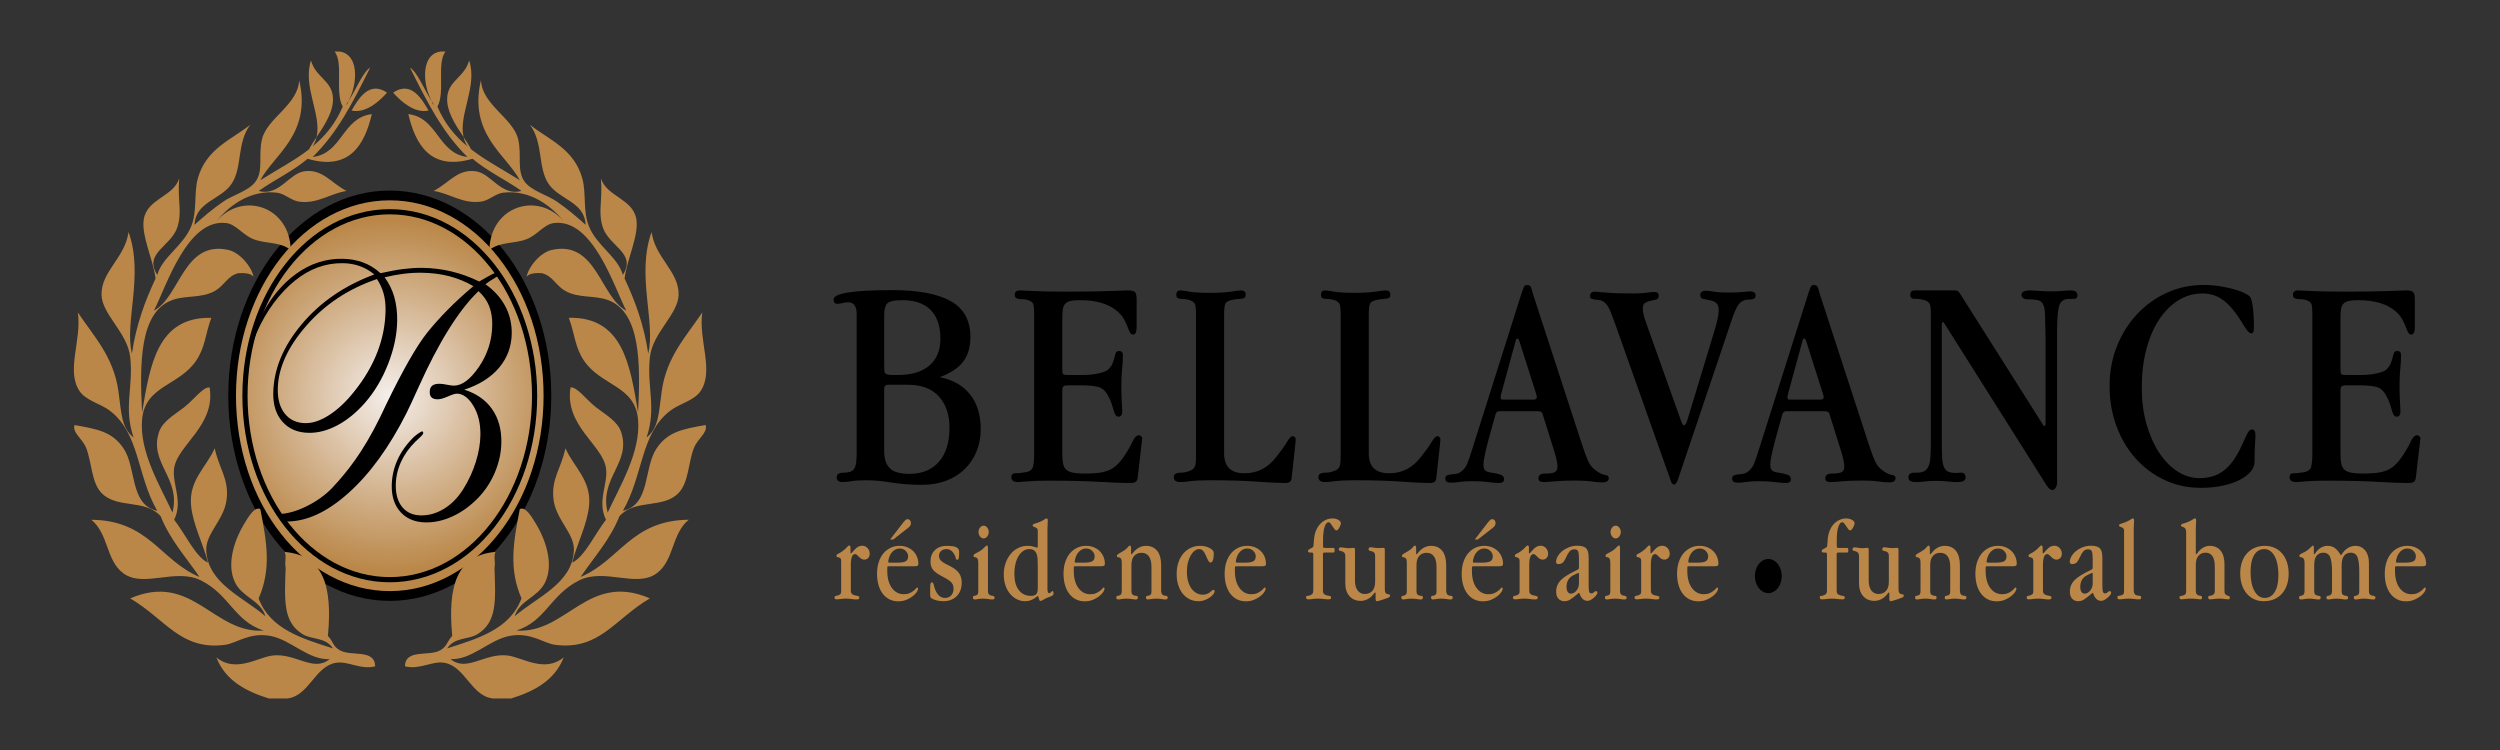
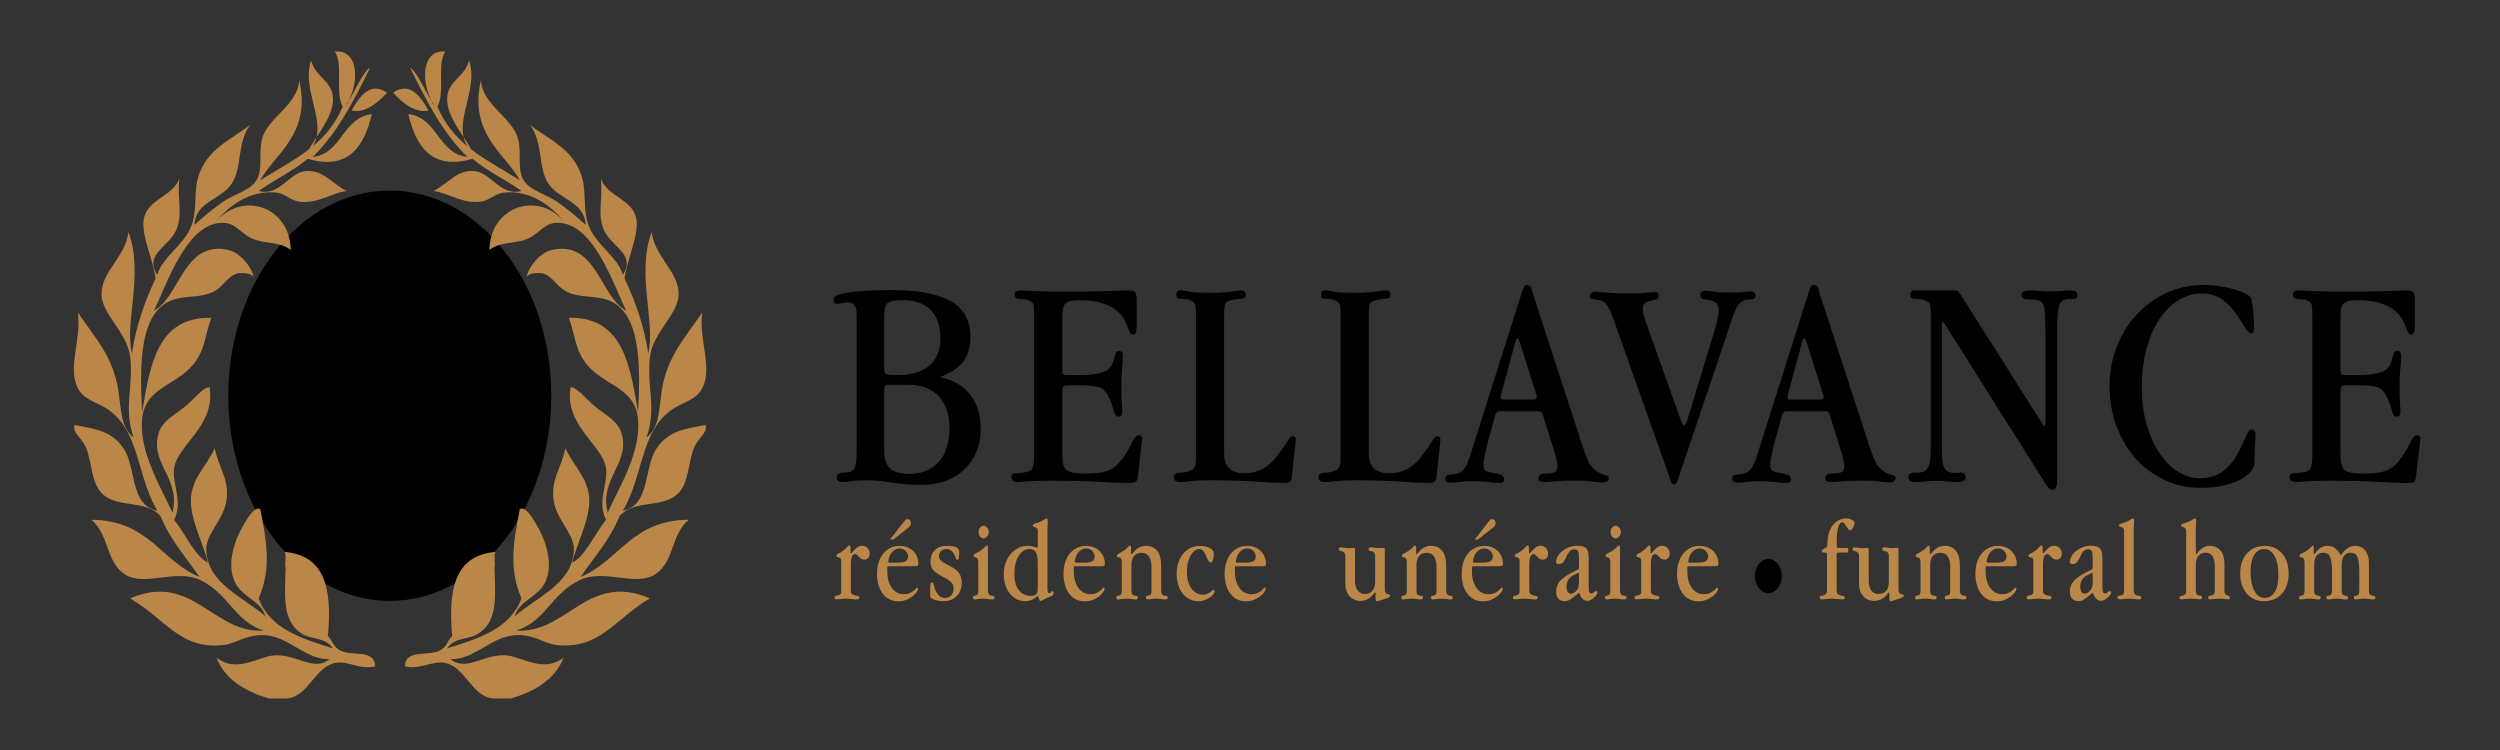
<svg xmlns="http://www.w3.org/2000/svg" version="1.1" id="Layer_1" x="0px" y="0px" viewBox="0 0 500 150" enable-background="new 0 0 500 150" xml:space="preserve">
  <rect x="0" y="0" width="500" height="150" fill="#333333" stroke="none" />
  <g>
    <g>
      <g>
        <path fill="#BA8748" d="M170.096,110.49c0,0.139,0.023,0.21,0.068,0.21c0.032,0,0.101-0.054,0.21-0.164l0.467-0.511     c0.496-0.589,1.025-0.882,1.584-0.882c0.419,0,0.776,0.154,1.071,0.464c0.296,0.31,0.443,0.696,0.443,1.16     c0,0.342-0.105,0.62-0.315,0.835c-0.21,0.217-0.463,0.325-0.757,0.325c-0.233,0-0.435-0.056-0.606-0.173     c-0.171-0.115-0.326-0.244-0.465-0.384c-0.14-0.139-0.272-0.266-0.397-0.381c-0.125-0.117-0.248-0.176-0.373-0.176     c-0.574,0-0.862,0.728-0.862,2.184v5.037c0,0.264,0.032,0.459,0.094,0.591c0.061,0.132,0.186,0.237,0.373,0.313     c0.187,0.093,0.357,0.151,0.513,0.176c0.155,0.022,0.282,0.046,0.384,0.068c0.101,0.024,0.183,0.059,0.246,0.105     c0.061,0.046,0.093,0.132,0.093,0.254c0,0.093-0.043,0.176-0.128,0.244c-0.085,0.071-0.214,0.105-0.385,0.105     c-0.31,0-0.647-0.027-1.011-0.081c-0.363-0.054-0.745-0.083-1.143-0.083c-0.369,0-0.711,0.024-1.028,0.071     c-0.316,0.046-0.598,0.071-0.848,0.071c-0.28,0-0.419-0.125-0.419-0.374c0-0.107,0.023-0.181,0.07-0.22s0.109-0.068,0.187-0.093     c0.077-0.022,0.171-0.042,0.28-0.059c0.109-0.015,0.225-0.054,0.349-0.115c0.217-0.107,0.346-0.22,0.385-0.337     c0.038-0.115,0.057-0.281,0.057-0.498v-5.943c0-0.278-0.05-0.464-0.151-0.557c-0.101-0.093-0.209-0.154-0.326-0.186     c-0.116-0.032-0.225-0.059-0.326-0.081c-0.101-0.024-0.151-0.105-0.151-0.244c0-0.171,0.101-0.298,0.303-0.384     s0.465-0.235,0.79-0.452c0.445-0.31,0.771-0.594,0.978-0.848c0.208-0.257,0.38-0.384,0.518-0.384     c0.154,0,0.231,0.164,0.231,0.489V110.49z" />
        <path fill="#BA8748" d="M177.737,113.253c-0.125,0-0.202,0.024-0.232,0.071c-0.032,0.046-0.048,0.147-0.048,0.3v0.557     c0,1.439,0.307,2.577,0.921,3.413c0.613,0.835,1.41,1.253,2.388,1.253c0.435,0,0.811-0.068,1.13-0.208     c0.319-0.139,0.583-0.293,0.793-0.464c0.209-0.171,0.373-0.325,0.489-0.464c0.117-0.139,0.198-0.21,0.244-0.21     c0.125,0,0.187,0.085,0.187,0.257c0,0.171-0.093,0.393-0.28,0.672c-0.186,0.278-0.454,0.555-0.804,0.826     c-0.349,0.271-0.765,0.506-1.246,0.708c-0.482,0.2-1.026,0.3-1.632,0.3c-0.636,0-1.215-0.127-1.736-0.384     c-0.52-0.254-0.966-0.623-1.339-1.102c-0.374-0.479-0.661-1.06-0.862-1.742c-0.203-0.682-0.303-1.446-0.303-2.299     c0-0.85,0.112-1.62,0.337-2.309c0.226-0.689,0.54-1.273,0.944-1.754c0.403-0.479,0.881-0.85,1.433-1.114     c0.551-0.264,1.153-0.393,1.805-0.393c0.559,0,1.072,0.095,1.538,0.288c0.467,0.195,0.862,0.454,1.188,0.779     c0.326,0.325,0.579,0.704,0.757,1.136c0.178,0.435,0.267,0.899,0.267,1.395c0,0.2-0.062,0.332-0.186,0.393     c-0.125,0.064-0.326,0.093-0.606,0.093H177.737z M181.104,112.278c0.349-0.171,0.524-0.511,0.524-1.021     c0-0.386-0.16-0.743-0.478-1.068c-0.319-0.325-0.727-0.489-1.224-0.489c-0.544,0-1.017,0.21-1.421,0.628     c-0.404,0.418-0.668,0.943-0.793,1.578l-0.07,0.371v0.046c0,0.139,0.093,0.21,0.28,0.21h1.515     C180.199,112.535,180.753,112.449,181.104,112.278z M178.622,107.913h-0.606l2.633-3.413c0.17-0.215,0.318-0.381,0.442-0.498     c0.125-0.115,0.271-0.173,0.442-0.173c0.171,0,0.322,0.073,0.454,0.22c0.132,0.147,0.199,0.344,0.199,0.591     c0,0.342-0.187,0.652-0.559,0.931L178.622,107.913z" />
        <path fill="#BA8748" d="M191.297,109.466c0.357,0.2,0.536,0.503,0.536,0.909c0,0.542-0.023,0.941-0.07,1.195     c-0.048,0.257-0.148,0.384-0.303,0.384c-0.172,0-0.272-0.107-0.303-0.325c-0.032-0.217-0.14-0.489-0.326-0.813     c-0.388-0.664-0.901-0.997-1.538-0.997c-0.451,0-0.812,0.127-1.083,0.381c-0.272,0.254-0.408,0.581-0.408,0.982     c0,0.261,0.054,0.481,0.162,0.657c0.109,0.178,0.264,0.344,0.467,0.498c0.202,0.154,0.446,0.303,0.734,0.449     c0.287,0.147,0.609,0.313,0.966,0.498c0.761,0.401,1.32,0.85,1.678,1.351c0.357,0.501,0.535,1.129,0.535,1.883     c0,0.586-0.089,1.112-0.268,1.573s-0.431,0.85-0.757,1.165c-0.326,0.318-0.711,0.559-1.153,0.728     c-0.443,0.171-0.928,0.257-1.456,0.257c-0.529,0-1.002-0.059-1.422-0.176c-0.419-0.115-0.738-0.242-0.955-0.384     c-0.139-0.076-0.225-0.176-0.257-0.3c-0.031-0.125-0.046-0.293-0.046-0.511v-0.581c0-0.633,0.016-1.094,0.046-1.38     c0.032-0.286,0.132-0.43,0.303-0.43c0.109,0,0.187,0.039,0.233,0.117c0.046,0.076,0.089,0.188,0.128,0.335     c0.039,0.149,0.085,0.325,0.139,0.535c0.055,0.208,0.144,0.445,0.269,0.708c0.435,0.943,1.055,1.414,1.864,1.414     c0.497,0,0.904-0.169,1.223-0.511c0.319-0.34,0.478-0.796,0.478-1.368c0-0.296-0.05-0.555-0.151-0.779     c-0.101-0.222-0.248-0.425-0.442-0.603c-0.194-0.176-0.431-0.347-0.711-0.511c-0.28-0.161-0.59-0.337-0.932-0.523     c-0.388-0.2-0.73-0.398-1.025-0.591c-0.296-0.193-0.545-0.403-0.746-0.628c-0.202-0.222-0.353-0.479-0.454-0.765     c-0.1-0.286-0.151-0.623-0.151-1.011c0-0.958,0.299-1.72,0.898-2.287c0.597-0.564,1.363-0.845,2.295-0.845     C190.272,109.168,190.939,109.268,191.297,109.466z" />
        <path fill="#BA8748" d="M197.586,118.058c0,0.278,0.027,0.489,0.082,0.628c0.055,0.139,0.151,0.247,0.292,0.325     c0.123,0.061,0.244,0.1,0.36,0.115c0.117,0.017,0.217,0.037,0.303,0.059c0.085,0.024,0.155,0.059,0.21,0.105     c0.054,0.046,0.082,0.125,0.082,0.232c0,0.247-0.14,0.371-0.42,0.371c-0.232,0-0.512-0.027-0.835-0.081     c-0.325-0.054-0.672-0.083-1.039-0.083c-0.399,0-0.738,0.029-1.016,0.083c-0.277,0.054-0.502,0.081-0.673,0.081     c-0.233,0-0.349-0.132-0.349-0.396c0-0.107,0.02-0.186,0.057-0.232c0.039-0.046,0.094-0.076,0.164-0.093     c0.07-0.015,0.143-0.027,0.221-0.034c0.078-0.007,0.164-0.034,0.257-0.081c0.171-0.093,0.276-0.205,0.315-0.337     c0.038-0.132,0.057-0.352,0.057-0.662v-5.477c0-0.42-0.05-0.699-0.151-0.838s-0.209-0.227-0.326-0.266     c-0.116-0.039-0.225-0.061-0.326-0.068s-0.151-0.09-0.151-0.244c0-0.171,0.105-0.31,0.315-0.418     c0.209-0.107,0.507-0.271,0.894-0.489c0.23-0.139,0.425-0.278,0.586-0.418c0.161-0.139,0.296-0.261,0.403-0.371     c0.107-0.107,0.195-0.198,0.265-0.266c0.068-0.071,0.134-0.105,0.195-0.105c0.154,0,0.23,0.164,0.23,0.489V118.058z      M197.447,105.524c0.202,0.261,0.303,0.557,0.303,0.882c0,0.325-0.101,0.618-0.303,0.882c-0.202,0.264-0.442,0.393-0.722,0.393     s-0.522-0.129-0.723-0.393c-0.202-0.264-0.303-0.557-0.303-0.882c0-0.325,0.101-0.62,0.303-0.882     c0.202-0.264,0.443-0.396,0.723-0.396S197.245,105.26,197.447,105.524z" />
        <path fill="#BA8748" d="M209.491,117.711c0,0.618,0.109,0.928,0.326,0.928c0.155,0,0.291-0.073,0.408-0.22     c0.116-0.149,0.213-0.222,0.291-0.222c0.031,0,0.07,0.037,0.116,0.105c0.048,0.071,0.071,0.166,0.071,0.291     c0,0.264-0.055,0.43-0.164,0.498c-0.109,0.071-0.248,0.137-0.419,0.198c-0.573,0.2-1.025,0.403-1.355,0.603     c-0.33,0.2-0.557,0.303-0.679,0.303c-0.077,0-0.142-0.051-0.195-0.151s-0.096-0.217-0.127-0.349s-0.061-0.247-0.092-0.347     s-0.07-0.151-0.115-0.151c-0.032,0-0.11,0.054-0.233,0.161c-0.125,0.11-0.292,0.23-0.501,0.362     c-0.21,0.129-0.463,0.252-0.757,0.359c-0.296,0.107-0.638,0.164-1.025,0.164c-0.591,0-1.142-0.129-1.655-0.384     c-0.512-0.257-0.966-0.616-1.363-1.08c-0.396-0.464-0.706-1.026-0.932-1.683c-0.225-0.657-0.337-1.397-0.337-2.218     c0-0.835,0.128-1.605,0.385-2.309c0.255-0.704,0.597-1.309,1.025-1.81c0.426-0.503,0.928-0.894,1.502-1.173     c0.574-0.278,1.188-0.418,1.841-0.418c0.31,0,0.606,0.027,0.886,0.081c0.28,0.054,0.504,0.112,0.675,0.173l0.303,0.117h0.046     c0.093,0,0.14-0.117,0.14-0.349v-3.063c0-0.203-0.055-0.349-0.164-0.442c-0.109-0.093-0.225-0.166-0.349-0.22     s-0.241-0.105-0.349-0.151s-0.164-0.115-0.164-0.208c0-0.171,0.105-0.283,0.315-0.337c0.209-0.054,0.462-0.137,0.756-0.244     c0.537-0.2,0.932-0.391,1.186-0.569c0.253-0.178,0.418-0.266,0.495-0.266c0.123,0,0.2,0.039,0.231,0.115     c0.031,0.078,0.046,0.186,0.046,0.325c0,0.217-0.012,0.457-0.035,0.721c-0.023,0.264-0.034,0.55-0.034,0.86V117.711z      M207.522,111.853c-0.023-0.425-0.093-0.791-0.21-1.092c-0.116-0.303-0.291-0.537-0.524-0.699     c-0.233-0.164-0.559-0.244-0.978-0.244c-0.404,0-0.781,0.115-1.13,0.349c-0.349,0.232-0.661,0.562-0.932,0.989     c-0.272,0.425-0.486,0.95-0.641,1.571s-0.232,1.309-0.232,2.069c0,1.383,0.294,2.455,0.884,3.225     c0.591,0.767,1.399,1.151,2.423,1.151c0.326,0,0.583-0.042,0.77-0.127c0.186-0.085,0.326-0.213,0.419-0.384     c0.093-0.171,0.148-0.371,0.164-0.606c0.015-0.232,0.023-0.503,0.023-0.813v-3.933     C207.558,112.764,207.546,112.281,207.522,111.853z" />
        <path fill="#BA8748" d="M215.035,113.253c-0.125,0-0.202,0.024-0.232,0.071c-0.032,0.046-0.048,0.147-0.048,0.3v0.557     c0,1.439,0.307,2.577,0.921,3.413c0.613,0.835,1.41,1.253,2.388,1.253c0.435,0,0.811-0.068,1.13-0.208     c0.319-0.139,0.583-0.293,0.793-0.464c0.209-0.171,0.373-0.325,0.489-0.464c0.117-0.139,0.198-0.21,0.244-0.21     c0.125,0,0.187,0.085,0.187,0.257c0,0.171-0.093,0.393-0.28,0.672c-0.186,0.278-0.454,0.555-0.804,0.826     c-0.349,0.271-0.765,0.506-1.246,0.708c-0.482,0.2-1.026,0.3-1.632,0.3c-0.636,0-1.215-0.127-1.736-0.384     c-0.52-0.254-0.966-0.623-1.339-1.102c-0.374-0.479-0.661-1.06-0.862-1.742c-0.203-0.682-0.303-1.446-0.303-2.299     c0-0.85,0.112-1.62,0.337-2.309c0.226-0.689,0.54-1.273,0.944-1.754c0.403-0.479,0.881-0.85,1.433-1.114     c0.551-0.264,1.153-0.393,1.805-0.393c0.559,0,1.072,0.095,1.538,0.288c0.467,0.195,0.862,0.454,1.188,0.779     c0.326,0.325,0.579,0.704,0.757,1.136c0.178,0.435,0.268,0.899,0.268,1.395c0,0.2-0.062,0.332-0.186,0.393     c-0.125,0.064-0.326,0.093-0.606,0.093H215.035z M218.403,112.278c0.349-0.171,0.524-0.511,0.524-1.021     c0-0.386-0.16-0.743-0.478-1.068c-0.319-0.325-0.727-0.489-1.224-0.489c-0.544,0-1.017,0.21-1.421,0.628     c-0.404,0.418-0.668,0.943-0.793,1.578l-0.07,0.371v0.046c0,0.139,0.093,0.21,0.28,0.21h1.515     C217.498,112.535,218.052,112.449,218.403,112.278z" />
        <path fill="#BA8748" d="M226.214,110.561c0,0.2,0.023,0.3,0.07,0.3s0.109-0.046,0.186-0.139l0.255-0.3     c0.326-0.403,0.701-0.713,1.127-0.928c0.425-0.217,0.871-0.325,1.335-0.325c0.96,0,1.708,0.327,2.241,0.984     c0.535,0.66,0.802,1.629,0.802,2.914v4.991c0,0.481,0.116,0.799,0.349,0.953c0.109,0.061,0.221,0.1,0.337,0.115     c0.117,0.017,0.222,0.032,0.315,0.046c0.093,0.017,0.166,0.046,0.221,0.093c0.055,0.046,0.082,0.132,0.082,0.257     c0,0.247-0.14,0.371-0.419,0.371c-0.219,0-0.481-0.027-0.79-0.081c-0.31-0.054-0.663-0.083-1.063-0.083     c-0.399,0-0.741,0.029-1.027,0.083s-0.507,0.081-0.662,0.081c-0.248,0-0.373-0.132-0.373-0.396c0-0.107,0.02-0.186,0.059-0.232     c0.038-0.046,0.093-0.076,0.162-0.093c0.07-0.015,0.148-0.027,0.233-0.034c0.085-0.007,0.175-0.034,0.267-0.081     c0.187-0.093,0.296-0.213,0.326-0.359c0.032-0.149,0.046-0.362,0.046-0.64v-4.688c0-0.928-0.171-1.629-0.515-2.101     c-0.343-0.474-0.835-0.708-1.475-0.708c-0.595,0-1.079,0.2-1.454,0.603c-0.375,0.403-0.562,1.021-0.562,1.857v5.037     c0,0.264,0.018,0.469,0.057,0.616c0.039,0.147,0.136,0.259,0.292,0.337c0.139,0.078,0.264,0.12,0.373,0.127     c0.109,0.007,0.205,0.02,0.291,0.034c0.085,0.017,0.151,0.046,0.199,0.093c0.046,0.046,0.07,0.139,0.07,0.278     c0,0.232-0.14,0.349-0.42,0.349c-0.217,0-0.48-0.027-0.789-0.081s-0.656-0.083-1.039-0.083c-0.399,0-0.738,0.029-1.015,0.083     c-0.278,0.054-0.503,0.081-0.674,0.081c-0.248,0-0.373-0.132-0.373-0.396c0-0.107,0.02-0.186,0.059-0.232     c0.038-0.046,0.089-0.076,0.151-0.093c0.061-0.015,0.136-0.027,0.221-0.034c0.085-0.007,0.175-0.034,0.267-0.081     c0.171-0.078,0.28-0.186,0.326-0.325s0.07-0.364,0.07-0.674v-5.477c0-0.42-0.05-0.699-0.151-0.838     c-0.1-0.139-0.213-0.222-0.337-0.254c-0.125-0.032-0.237-0.051-0.338-0.059c-0.101-0.007-0.151-0.088-0.151-0.244     c0-0.154,0.101-0.288,0.303-0.406c0.202-0.115,0.497-0.291,0.886-0.523c0.448-0.261,0.766-0.518,0.951-0.765     c0.186-0.249,0.348-0.371,0.489-0.371c0.046,0,0.093,0.037,0.139,0.115c0.046,0.078,0.07,0.2,0.07,0.371V110.561z" />
        <path fill="#BA8748" d="M241.106,109.293c0.326,0.083,0.609,0.191,0.851,0.325c0.241,0.132,0.434,0.286,0.581,0.454     c0.148,0.171,0.222,0.357,0.222,0.557c0,0.589-0.059,1.05-0.175,1.383c-0.117,0.332-0.269,0.498-0.454,0.498     c-0.219,0-0.428-0.225-0.629-0.674c-0.14-0.293-0.265-0.567-0.374-0.823c-0.109-0.254-0.225-0.467-0.349-0.638     c-0.125-0.171-0.26-0.305-0.408-0.408c-0.148-0.1-0.33-0.149-0.547-0.149c-0.28,0-0.567,0.103-0.862,0.31     c-0.294,0.208-0.558,0.508-0.791,0.901c-0.233,0.393-0.424,0.867-0.57,1.422c-0.148,0.552-0.222,1.185-0.222,1.893     c0,0.723,0.082,1.37,0.246,1.94c0.162,0.569,0.387,1.05,0.675,1.444c0.287,0.393,0.625,0.694,1.014,0.901     c0.387,0.208,0.815,0.31,1.281,0.31c0.294,0,0.562-0.049,0.804-0.149c0.241-0.103,0.442-0.213,0.606-0.337     c0.162-0.125,0.294-0.237,0.396-0.337s0.175-0.151,0.221-0.151c0.202,0,0.303,0.103,0.303,0.303c0,0.139-0.082,0.32-0.244,0.545     c-0.164,0.225-0.388,0.442-0.675,0.65c-0.288,0.21-0.634,0.391-1.037,0.547c-0.404,0.154-0.839,0.232-1.304,0.232     c-0.622,0-1.197-0.129-1.725-0.384c-0.528-0.257-0.987-0.62-1.374-1.092c-0.388-0.471-0.691-1.046-0.909-1.717     c-0.217-0.674-0.326-1.429-0.326-2.265c0-0.865,0.12-1.644,0.36-2.333c0.241-0.689,0.572-1.275,0.991-1.764     c0.419-0.489,0.916-0.862,1.491-1.126c0.574-0.264,1.203-0.393,1.887-0.393C240.43,109.168,240.779,109.21,241.106,109.293z" />
        <path fill="#BA8748" d="M247.256,113.253c-0.125,0-0.202,0.024-0.232,0.071c-0.032,0.046-0.048,0.147-0.048,0.3v0.557     c0,1.439,0.307,2.577,0.921,3.413c0.613,0.835,1.41,1.253,2.388,1.253c0.435,0,0.811-0.068,1.13-0.208     c0.319-0.139,0.583-0.293,0.793-0.464c0.209-0.171,0.373-0.325,0.489-0.464c0.117-0.139,0.198-0.21,0.244-0.21     c0.125,0,0.187,0.085,0.187,0.257c0,0.171-0.093,0.393-0.28,0.672c-0.186,0.278-0.454,0.555-0.804,0.826     c-0.349,0.271-0.765,0.506-1.246,0.708c-0.482,0.2-1.026,0.3-1.632,0.3c-0.636,0-1.215-0.127-1.736-0.384     c-0.52-0.254-0.966-0.623-1.339-1.102c-0.374-0.479-0.661-1.06-0.862-1.742c-0.203-0.682-0.303-1.446-0.303-2.299     c0-0.85,0.112-1.62,0.337-2.309c0.226-0.689,0.54-1.273,0.944-1.754c0.403-0.479,0.881-0.85,1.433-1.114     c0.551-0.264,1.153-0.393,1.805-0.393c0.559,0,1.072,0.095,1.538,0.288c0.467,0.195,0.862,0.454,1.188,0.779     c0.326,0.325,0.579,0.704,0.757,1.136c0.178,0.435,0.268,0.899,0.268,1.395c0,0.2-0.062,0.332-0.186,0.393     c-0.125,0.064-0.326,0.093-0.606,0.093H247.256z M250.623,112.278c0.349-0.171,0.524-0.511,0.524-1.021     c0-0.386-0.16-0.743-0.478-1.068c-0.319-0.325-0.727-0.489-1.224-0.489c-0.544,0-1.017,0.21-1.421,0.628     c-0.404,0.418-0.668,0.943-0.793,1.578l-0.07,0.371v0.046c0,0.139,0.093,0.21,0.28,0.21h1.515     C249.718,112.535,250.272,112.449,250.623,112.278z" />
-         <path fill="#BA8748" d="M264.613,109.283c0,0.203,0.093,0.303,0.279,0.303h1.725c0.139,0,0.225,0.029,0.257,0.093     c0.031,0.061,0.046,0.154,0.046,0.278v0.115c0,0.156-0.012,0.266-0.035,0.337c-0.023,0.071-0.112,0.105-0.268,0.105h-1.748     c-0.186,0-0.28,0.1-0.28,0.3v7.221c0,0.264,0.028,0.459,0.082,0.591c0.055,0.132,0.167,0.237,0.338,0.313     c0.186,0.093,0.353,0.151,0.501,0.176c0.148,0.022,0.276,0.046,0.385,0.068c0.107,0.024,0.189,0.059,0.244,0.105     c0.054,0.046,0.082,0.132,0.082,0.254c0,0.217-0.171,0.327-0.513,0.327c-0.31,0-0.644-0.024-0.999-0.071     c-0.355-0.046-0.726-0.071-1.109-0.071c-0.384,0-0.738,0.024-1.063,0.071c-0.325,0.046-0.619,0.071-0.883,0.071     c-0.296,0-0.442-0.125-0.442-0.374c0-0.215,0.084-0.32,0.255-0.313c0.171,0.007,0.397-0.049,0.677-0.173     c0.217-0.107,0.357-0.232,0.419-0.371c0.062-0.139,0.093-0.34,0.093-0.603v-7.221c0-0.2-0.101-0.3-0.303-0.3h-0.419     c-0.093,0-0.175-0.034-0.244-0.105c-0.071-0.071-0.105-0.144-0.105-0.22c0-0.139,0.148-0.286,0.442-0.442l0.42-0.208     c0.139-0.078,0.225-0.21,0.255-0.396l0.092-1.185c0.046-0.664,0.177-1.265,0.392-1.798c0.214-0.535,0.491-0.982,0.828-1.346     c0.338-0.364,0.721-0.642,1.147-0.835c0.426-0.195,0.873-0.291,1.34-0.291c0.449,0,0.842,0.1,1.176,0.3     c0.333,0.203,0.501,0.41,0.501,0.628c0,0.107-0.027,0.244-0.082,0.406c-0.054,0.164-0.125,0.322-0.209,0.476     c-0.086,0.154-0.18,0.291-0.28,0.406c-0.101,0.117-0.198,0.176-0.292,0.176c-0.155,0-0.294-0.086-0.419-0.257     c-0.125-0.171-0.253-0.357-0.385-0.557c-0.132-0.2-0.26-0.386-0.385-0.557c-0.125-0.171-0.264-0.257-0.419-0.257     c-0.31,0-0.57,0.303-0.781,0.906s-0.314,1.517-0.314,2.738V109.283z" />
        <path fill="#BA8748" d="M270.996,116.133c0,0.835,0.176,1.488,0.528,1.962c0.352,0.471,0.832,0.706,1.441,0.706     c0.608,0,1.104-0.2,1.488-0.603c0.382-0.401,0.574-1.021,0.574-1.857v-5.037c0-0.264-0.023-0.457-0.07-0.581     c-0.046-0.122-0.14-0.232-0.28-0.325c-0.125-0.076-0.244-0.127-0.362-0.151c-0.116-0.022-0.217-0.046-0.303-0.068     c-0.086-0.024-0.155-0.054-0.209-0.093c-0.055-0.039-0.082-0.12-0.082-0.244c0-0.261,0.132-0.393,0.396-0.393     c0.155,0,0.369,0.027,0.641,0.081c0.271,0.054,0.609,0.081,1.013,0.081c0.217,0,0.392-0.007,0.525-0.022     c0.131-0.017,0.236-0.024,0.314-0.024c0.155,0,0.253,0.032,0.291,0.093c0.039,0.064,0.059,0.164,0.059,0.303v7.822     c0,0.403,0.055,0.669,0.164,0.801c0.108,0.132,0.228,0.213,0.36,0.244c0.132,0.032,0.253,0.051,0.362,0.059     c0.109,0.007,0.164,0.088,0.164,0.242c0,0.156-0.078,0.271-0.233,0.349s-0.373,0.161-0.652,0.254     c-0.994,0.342-1.57,0.513-1.725,0.513c-0.186,0-0.28-0.164-0.28-0.489v-0.953c0-0.215-0.023-0.325-0.07-0.325     c-0.062,0-0.132,0.056-0.21,0.164l-0.232,0.3c-0.311,0.388-0.684,0.689-1.119,0.906c-0.435,0.217-0.886,0.325-1.351,0.325     c-0.932,0-1.678-0.313-2.236-0.94c-0.559-0.625-0.839-1.473-0.839-2.541v-5.387c0-0.371-0.07-0.628-0.21-0.767     c-0.139-0.139-0.291-0.232-0.454-0.278c-0.162-0.046-0.31-0.086-0.442-0.115c-0.132-0.032-0.198-0.132-0.198-0.303     c0-0.247,0.139-0.371,0.419-0.371c0.202,0,0.438,0.027,0.71,0.081c0.27,0.056,0.583,0.083,0.936,0.083     c0.199,0,0.368-0.012,0.506-0.037c0.138-0.022,0.246-0.034,0.322-0.034c0.154,0,0.249,0.032,0.288,0.093     c0.038,0.064,0.057,0.164,0.057,0.303V116.133z" />
        <path fill="#BA8748" d="M283.222,110.561c0,0.2,0.023,0.3,0.07,0.3s0.109-0.046,0.186-0.139l0.255-0.3     c0.326-0.403,0.701-0.713,1.127-0.928c0.425-0.217,0.871-0.325,1.335-0.325c0.96,0,1.708,0.327,2.241,0.984     c0.535,0.66,0.802,1.629,0.802,2.914v4.991c0,0.481,0.116,0.799,0.349,0.953c0.109,0.061,0.221,0.1,0.337,0.115     c0.117,0.017,0.222,0.032,0.315,0.046c0.093,0.017,0.166,0.046,0.221,0.093c0.055,0.046,0.082,0.132,0.082,0.257     c0,0.247-0.14,0.371-0.419,0.371c-0.219,0-0.481-0.027-0.79-0.081c-0.31-0.054-0.663-0.083-1.063-0.083s-0.741,0.029-1.027,0.083     s-0.507,0.081-0.662,0.081c-0.248,0-0.373-0.132-0.373-0.396c0-0.107,0.02-0.186,0.059-0.232     c0.038-0.046,0.093-0.076,0.162-0.093c0.07-0.015,0.148-0.027,0.233-0.034c0.085-0.007,0.175-0.034,0.267-0.081     c0.187-0.093,0.296-0.213,0.326-0.359c0.032-0.149,0.046-0.362,0.046-0.64v-4.688c0-0.928-0.171-1.629-0.515-2.101     c-0.343-0.474-0.835-0.708-1.475-0.708c-0.595,0-1.079,0.2-1.453,0.603c-0.375,0.403-0.562,1.021-0.562,1.857v5.037     c0,0.264,0.018,0.469,0.057,0.616c0.039,0.147,0.136,0.259,0.292,0.337c0.139,0.078,0.264,0.12,0.373,0.127     c0.109,0.007,0.205,0.02,0.291,0.034c0.085,0.017,0.151,0.046,0.199,0.093c0.046,0.046,0.07,0.139,0.07,0.278     c0,0.232-0.14,0.349-0.42,0.349c-0.217,0-0.48-0.027-0.789-0.081s-0.656-0.083-1.039-0.083c-0.399,0-0.738,0.029-1.015,0.083     c-0.278,0.054-0.503,0.081-0.674,0.081c-0.248,0-0.373-0.132-0.373-0.396c0-0.107,0.02-0.186,0.059-0.232     c0.038-0.046,0.089-0.076,0.151-0.093c0.061-0.015,0.136-0.027,0.221-0.034c0.086-0.007,0.175-0.034,0.267-0.081     c0.171-0.078,0.28-0.186,0.326-0.325s0.07-0.364,0.07-0.674v-5.477c0-0.42-0.05-0.699-0.151-0.838     c-0.1-0.139-0.213-0.222-0.337-0.254c-0.125-0.032-0.237-0.051-0.338-0.059c-0.101-0.007-0.151-0.088-0.151-0.244     c0-0.154,0.101-0.288,0.303-0.406c0.202-0.115,0.497-0.291,0.886-0.523c0.448-0.261,0.766-0.518,0.952-0.765     c0.186-0.249,0.348-0.371,0.489-0.371c0.046,0,0.093,0.037,0.139,0.115s0.07,0.2,0.07,0.371V110.561z" />
        <path fill="#BA8748" d="M294.667,113.253c-0.125,0-0.202,0.024-0.232,0.071c-0.032,0.046-0.048,0.147-0.048,0.3v0.557     c0,1.439,0.307,2.577,0.921,3.413c0.613,0.835,1.41,1.253,2.388,1.253c0.435,0,0.811-0.068,1.13-0.208     c0.319-0.139,0.583-0.293,0.793-0.464c0.209-0.171,0.373-0.325,0.489-0.464c0.117-0.139,0.198-0.21,0.244-0.21     c0.125,0,0.187,0.085,0.187,0.257c0,0.171-0.093,0.393-0.28,0.672c-0.186,0.278-0.454,0.555-0.804,0.826     c-0.349,0.271-0.765,0.506-1.246,0.708c-0.482,0.2-1.026,0.3-1.632,0.3c-0.636,0-1.215-0.127-1.736-0.384     c-0.52-0.254-0.966-0.623-1.339-1.102c-0.374-0.479-0.661-1.06-0.862-1.742c-0.203-0.682-0.303-1.446-0.303-2.299     c0-0.85,0.112-1.62,0.337-2.309c0.226-0.689,0.54-1.273,0.944-1.754c0.403-0.479,0.881-0.85,1.433-1.114     c0.551-0.264,1.153-0.393,1.805-0.393c0.559,0,1.072,0.095,1.538,0.288c0.467,0.195,0.862,0.454,1.188,0.779     c0.326,0.325,0.579,0.704,0.757,1.136c0.178,0.435,0.267,0.899,0.267,1.395c0,0.2-0.062,0.332-0.186,0.393     c-0.125,0.064-0.326,0.093-0.606,0.093H294.667z M298.034,112.278c0.349-0.171,0.524-0.511,0.524-1.021     c0-0.386-0.16-0.743-0.478-1.068c-0.319-0.325-0.727-0.489-1.224-0.489c-0.544,0-1.017,0.21-1.421,0.628     c-0.404,0.418-0.668,0.943-0.793,1.578l-0.07,0.371v0.046c0,0.139,0.093,0.21,0.28,0.21h1.515     C297.129,112.535,297.684,112.449,298.034,112.278z M295.552,107.913h-0.606l2.633-3.413c0.17-0.215,0.318-0.381,0.442-0.498     c0.125-0.115,0.271-0.173,0.442-0.173s0.322,0.073,0.454,0.22c0.132,0.147,0.199,0.344,0.199,0.591     c0,0.342-0.187,0.652-0.559,0.931L295.552,107.913z" />
        <path fill="#BA8748" d="M305.78,110.49c0,0.139,0.023,0.21,0.068,0.21c0.032,0,0.101-0.054,0.21-0.164l0.467-0.511     c0.496-0.589,1.025-0.882,1.584-0.882c0.419,0,0.776,0.154,1.071,0.464c0.296,0.31,0.443,0.696,0.443,1.16     c0,0.342-0.105,0.62-0.315,0.835c-0.21,0.217-0.463,0.325-0.757,0.325c-0.233,0-0.435-0.056-0.606-0.173     c-0.171-0.115-0.326-0.244-0.465-0.384c-0.14-0.139-0.272-0.266-0.397-0.381c-0.125-0.117-0.248-0.176-0.373-0.176     c-0.574,0-0.862,0.728-0.862,2.184v5.037c0,0.264,0.032,0.459,0.094,0.591c0.061,0.132,0.186,0.237,0.373,0.313     c0.187,0.093,0.357,0.151,0.513,0.176c0.155,0.022,0.282,0.046,0.384,0.068c0.101,0.024,0.183,0.059,0.246,0.105     c0.061,0.046,0.093,0.132,0.093,0.254c0,0.093-0.043,0.176-0.128,0.244c-0.086,0.071-0.214,0.105-0.385,0.105     c-0.31,0-0.647-0.027-1.011-0.081c-0.363-0.054-0.745-0.083-1.143-0.083c-0.369,0-0.711,0.024-1.028,0.071     c-0.316,0.046-0.598,0.071-0.848,0.071c-0.28,0-0.419-0.125-0.419-0.374c0-0.107,0.023-0.181,0.07-0.22s0.109-0.068,0.187-0.093     c0.077-0.022,0.171-0.042,0.28-0.059c0.109-0.015,0.225-0.054,0.349-0.115c0.217-0.107,0.346-0.22,0.385-0.337     c0.038-0.115,0.057-0.281,0.057-0.498v-5.943c0-0.278-0.05-0.464-0.151-0.557c-0.101-0.093-0.209-0.154-0.326-0.186     c-0.116-0.032-0.225-0.059-0.326-0.081c-0.101-0.024-0.151-0.105-0.151-0.244c0-0.171,0.101-0.298,0.303-0.384     s0.465-0.235,0.79-0.452c0.445-0.31,0.771-0.594,0.978-0.848c0.208-0.257,0.38-0.384,0.518-0.384     c0.154,0,0.231,0.164,0.231,0.489V110.49z" />
        <path fill="#BA8748" d="M317.731,117.2c0,0.493,0.031,0.867,0.093,1.114s0.226,0.371,0.49,0.371c0.171,0,0.326-0.078,0.465-0.232     c0.14-0.154,0.28-0.232,0.42-0.232c0.186,0,0.28,0.115,0.28,0.347c0,0.125-0.071,0.276-0.21,0.454     c-0.139,0.178-0.307,0.352-0.501,0.52c-0.194,0.171-0.404,0.318-0.629,0.442c-0.226,0.125-0.431,0.186-0.618,0.186     c-0.406,0-0.74-0.132-1.005-0.396c-0.265-0.261-0.484-0.657-0.655-1.182h-0.14l-0.491,0.418c-0.406,0.34-0.788,0.63-1.146,0.87     c-0.359,0.239-0.756,0.362-1.193,0.362c-0.498,0-0.9-0.169-1.204-0.501c-0.303-0.332-0.456-0.791-0.456-1.38     c0-0.511,0.086-0.96,0.258-1.346c0.171-0.388,0.42-0.74,0.748-1.058c0.327-0.318,0.722-0.616,1.181-0.894     c0.459-0.278,0.971-0.557,1.532-0.835l0.584-0.3c0.125-0.064,0.199-0.129,0.222-0.198c0.023-0.071,0.035-0.191,0.035-0.359     v-1.649c0-0.65-0.051-1.121-0.151-1.417c-0.101-0.293-0.355-0.44-0.76-0.44c-0.405,0-0.726,0.134-0.959,0.406     c-0.235,0.271-0.46,0.655-0.678,1.148c-0.172,0.388-0.363,0.716-0.573,0.987c-0.211,0.271-0.551,0.408-1.017,0.408     c-0.125,0-0.231-0.039-0.316-0.117c-0.085-0.078-0.128-0.178-0.128-0.3c0-0.342,0.105-0.706,0.316-1.092     c0.21-0.386,0.506-0.74,0.888-1.058c0.381-0.315,0.834-0.579,1.356-0.789c0.523-0.208,1.088-0.313,1.695-0.313     c0.5,0,0.9,0.059,1.204,0.173c0.304,0.117,0.534,0.288,0.69,0.511c0.155,0.225,0.257,0.503,0.304,0.838     c0.046,0.332,0.07,0.716,0.07,1.148V117.2z M315.68,114.577c-0.046,0-0.123,0.032-0.232,0.093l-0.77,0.371     c-0.916,0.464-1.374,1.239-1.374,2.321c0,0.449,0.082,0.789,0.244,1.021c0.164,0.232,0.376,0.349,0.641,0.349     c0.186,0,0.373-0.051,0.559-0.151c0.186-0.1,0.357-0.239,0.512-0.418s0.283-0.391,0.385-0.638c0.1-0.249,0.151-0.528,0.151-0.835     v-1.835C315.797,114.67,315.758,114.577,315.68,114.577z" />
        <path fill="#BA8748" d="M323.998,118.058c0,0.278,0.027,0.489,0.082,0.628s0.151,0.247,0.292,0.325     c0.123,0.061,0.244,0.1,0.36,0.115c0.117,0.017,0.217,0.037,0.303,0.059c0.085,0.024,0.155,0.059,0.21,0.105     c0.054,0.046,0.082,0.125,0.082,0.232c0,0.247-0.14,0.371-0.42,0.371c-0.232,0-0.512-0.027-0.835-0.081     c-0.325-0.054-0.672-0.083-1.039-0.083c-0.399,0-0.738,0.029-1.016,0.083c-0.277,0.054-0.502,0.081-0.673,0.081     c-0.233,0-0.349-0.132-0.349-0.396c0-0.107,0.02-0.186,0.057-0.232c0.039-0.046,0.094-0.076,0.164-0.093     c0.07-0.015,0.143-0.027,0.221-0.034c0.078-0.007,0.164-0.034,0.257-0.081c0.171-0.093,0.276-0.205,0.315-0.337     c0.038-0.132,0.057-0.352,0.057-0.662v-5.477c0-0.42-0.05-0.699-0.151-0.838s-0.209-0.227-0.326-0.266     c-0.116-0.039-0.225-0.061-0.326-0.068s-0.151-0.09-0.151-0.244c0-0.171,0.105-0.31,0.315-0.418     c0.209-0.107,0.507-0.271,0.894-0.489c0.23-0.139,0.425-0.278,0.586-0.418c0.161-0.139,0.296-0.261,0.403-0.371     c0.107-0.107,0.195-0.198,0.265-0.266c0.068-0.071,0.134-0.105,0.195-0.105c0.154,0,0.23,0.164,0.23,0.489V118.058z      M323.859,105.524c0.202,0.261,0.303,0.557,0.303,0.882c0,0.325-0.101,0.618-0.303,0.882c-0.202,0.264-0.442,0.393-0.722,0.393     c-0.28,0-0.522-0.129-0.723-0.393c-0.202-0.264-0.303-0.557-0.303-0.882c0-0.325,0.101-0.62,0.303-0.882     c0.202-0.264,0.443-0.396,0.723-0.396C323.417,105.128,323.657,105.26,323.859,105.524z" />
        <path fill="#BA8748" d="M330.103,110.49c0,0.139,0.023,0.21,0.068,0.21c0.032,0,0.101-0.054,0.21-0.164l0.467-0.511     c0.496-0.589,1.026-0.882,1.583-0.882c0.42,0,0.777,0.154,1.072,0.464c0.296,0.31,0.442,0.696,0.442,1.16     c0,0.342-0.103,0.62-0.313,0.835c-0.21,0.217-0.464,0.325-0.757,0.325c-0.235,0-0.435-0.056-0.606-0.173     c-0.171-0.115-0.327-0.244-0.467-0.384s-0.271-0.266-0.398-0.381c-0.122-0.117-0.247-0.176-0.371-0.176     c-0.574,0-0.862,0.728-0.862,2.184v5.037c0,0.264,0.032,0.459,0.094,0.591c0.061,0.132,0.186,0.237,0.373,0.313     c0.186,0.093,0.357,0.151,0.513,0.176c0.156,0.022,0.283,0.046,0.384,0.068c0.1,0.024,0.183,0.059,0.247,0.105     c0.059,0.046,0.093,0.132,0.093,0.254c0,0.093-0.044,0.176-0.129,0.244c-0.086,0.071-0.213,0.105-0.384,0.105     c-0.313,0-0.65-0.027-1.013-0.081s-0.745-0.083-1.143-0.083c-0.369,0-0.711,0.024-1.028,0.071     c-0.316,0.046-0.599,0.071-0.848,0.071c-0.28,0-0.419-0.125-0.419-0.374c0-0.107,0.023-0.181,0.07-0.22s0.109-0.068,0.187-0.093     c0.077-0.022,0.171-0.042,0.28-0.059c0.109-0.015,0.225-0.054,0.349-0.115c0.217-0.107,0.346-0.22,0.385-0.337     c0.038-0.115,0.057-0.281,0.057-0.498v-5.943c0-0.278-0.05-0.464-0.151-0.557c-0.101-0.093-0.209-0.154-0.326-0.186     c-0.116-0.032-0.225-0.059-0.326-0.081c-0.101-0.024-0.151-0.105-0.151-0.244c0-0.171,0.101-0.298,0.303-0.384     c0.202-0.086,0.465-0.235,0.79-0.452c0.445-0.31,0.771-0.594,0.978-0.848c0.208-0.257,0.38-0.384,0.518-0.384     c0.154,0,0.231,0.164,0.231,0.489V110.49z" />
        <path fill="#BA8748" d="M337.744,113.253c-0.125,0-0.203,0.024-0.235,0.071c-0.032,0.046-0.046,0.147-0.046,0.3v0.557     c0,1.439,0.308,2.577,0.921,3.413s1.41,1.253,2.387,1.253c0.435,0,0.813-0.068,1.131-0.208c0.318-0.139,0.581-0.293,0.791-0.464     c0.21-0.171,0.374-0.325,0.491-0.464c0.115-0.139,0.198-0.21,0.244-0.21c0.125,0,0.186,0.085,0.186,0.257     c0,0.171-0.093,0.393-0.278,0.672c-0.188,0.278-0.454,0.555-0.804,0.826c-0.352,0.271-0.767,0.506-1.248,0.708     c-0.481,0.2-1.024,0.3-1.629,0.3c-0.638,0-1.217-0.127-1.737-0.384c-0.52-0.254-0.967-0.623-1.339-1.102     c-0.374-0.479-0.662-1.06-0.862-1.742c-0.203-0.682-0.303-1.446-0.303-2.299c0-0.85,0.112-1.62,0.337-2.309     c0.225-0.689,0.54-1.273,0.943-1.754c0.406-0.479,0.882-0.85,1.434-1.114c0.552-0.264,1.153-0.393,1.805-0.393     c0.559,0,1.072,0.095,1.539,0.288c0.464,0.195,0.86,0.454,1.187,0.779c0.327,0.325,0.579,0.704,0.757,1.136     c0.178,0.435,0.269,0.899,0.269,1.395c0,0.2-0.064,0.332-0.188,0.393c-0.125,0.064-0.325,0.093-0.606,0.093H337.744z      M341.11,112.278c0.349-0.171,0.523-0.511,0.523-1.021c0-0.386-0.159-0.743-0.476-1.068c-0.32-0.325-0.726-0.489-1.224-0.489     c-0.545,0-1.016,0.21-1.422,0.628c-0.403,0.418-0.667,0.943-0.792,1.578l-0.071,0.371v0.046c0,0.139,0.095,0.21,0.281,0.21h1.515     C340.204,112.535,340.761,112.449,341.11,112.278z" />
        <path fill="#BA8748" d="M367.354,109.283c0,0.203,0.093,0.303,0.281,0.303h1.722c0.142,0,0.227,0.029,0.257,0.093     c0.032,0.061,0.046,0.154,0.046,0.278v0.115c0,0.156-0.01,0.266-0.034,0.337c-0.022,0.071-0.112,0.105-0.269,0.105h-1.747     c-0.186,0-0.279,0.1-0.279,0.3v7.221c0,0.264,0.027,0.459,0.081,0.591c0.054,0.132,0.166,0.237,0.337,0.313     c0.188,0.093,0.354,0.151,0.501,0.176c0.149,0.022,0.276,0.046,0.386,0.068c0.107,0.024,0.191,0.059,0.244,0.105     c0.054,0.046,0.081,0.132,0.081,0.254c0,0.217-0.171,0.327-0.511,0.327c-0.313,0-0.645-0.024-1.002-0.071     c-0.354-0.046-0.723-0.071-1.107-0.071c-0.386,0-0.74,0.024-1.063,0.071c-0.325,0.046-0.62,0.071-0.884,0.071     c-0.296,0-0.442-0.125-0.442-0.374c0-0.215,0.086-0.32,0.257-0.313c0.171,0.007,0.396-0.049,0.674-0.173     c0.217-0.107,0.359-0.232,0.42-0.371c0.061-0.139,0.093-0.34,0.093-0.603v-7.221c0-0.2-0.1-0.3-0.303-0.3h-0.42     c-0.093,0-0.173-0.034-0.244-0.105c-0.068-0.071-0.105-0.144-0.105-0.22c0-0.139,0.149-0.286,0.445-0.442l0.418-0.208     c0.142-0.078,0.225-0.21,0.257-0.396l0.093-1.185c0.044-0.664,0.176-1.265,0.391-1.798c0.215-0.535,0.491-0.982,0.828-1.346     c0.337-0.364,0.721-0.642,1.148-0.835c0.425-0.195,0.872-0.291,1.339-0.291c0.449,0,0.843,0.1,1.175,0.3     c0.335,0.203,0.501,0.41,0.501,0.628c0,0.107-0.027,0.244-0.081,0.406c-0.054,0.164-0.125,0.322-0.21,0.476     c-0.086,0.154-0.178,0.291-0.279,0.406c-0.103,0.117-0.198,0.176-0.291,0.176c-0.156,0-0.296-0.086-0.42-0.257     c-0.125-0.171-0.252-0.357-0.384-0.557c-0.134-0.2-0.261-0.386-0.386-0.557c-0.125-0.171-0.264-0.257-0.418-0.257     c-0.313,0-0.572,0.303-0.782,0.906s-0.315,1.517-0.315,2.738V109.283z" />
        <path fill="#BA8748" d="M373.74,116.133c0,0.835,0.173,1.488,0.525,1.962c0.352,0.471,0.833,0.706,1.441,0.706     c0.611,0,1.107-0.2,1.488-0.603c0.384-0.401,0.574-1.021,0.574-1.857v-5.037c0-0.264-0.022-0.457-0.068-0.581     c-0.046-0.122-0.139-0.232-0.281-0.325c-0.125-0.076-0.244-0.127-0.359-0.151c-0.117-0.022-0.22-0.046-0.303-0.068     c-0.085-0.024-0.156-0.054-0.21-0.093c-0.056-0.039-0.083-0.12-0.083-0.244c0-0.261,0.132-0.393,0.398-0.393     c0.154,0,0.366,0.027,0.64,0.081c0.271,0.054,0.608,0.081,1.014,0.081c0.217,0,0.391-0.007,0.523-0.022     c0.132-0.017,0.237-0.024,0.315-0.024c0.156,0,0.252,0.032,0.291,0.093c0.039,0.064,0.059,0.164,0.059,0.303v7.822     c0,0.403,0.054,0.669,0.164,0.801c0.107,0.132,0.23,0.213,0.362,0.244c0.132,0.032,0.252,0.051,0.359,0.059     c0.11,0.007,0.164,0.088,0.164,0.242c0,0.156-0.078,0.271-0.232,0.349c-0.156,0.078-0.374,0.161-0.652,0.254     c-0.994,0.342-1.568,0.513-1.725,0.513c-0.186,0-0.278-0.164-0.278-0.489v-0.953c0-0.215-0.024-0.325-0.071-0.325     c-0.061,0-0.132,0.056-0.21,0.164l-0.232,0.3c-0.31,0.388-0.684,0.689-1.119,0.906c-0.435,0.217-0.884,0.325-1.351,0.325     c-0.933,0-1.678-0.313-2.238-0.94c-0.559-0.625-0.838-1.473-0.838-2.541v-5.387c0-0.371-0.071-0.628-0.21-0.767     c-0.139-0.139-0.291-0.232-0.454-0.278s-0.31-0.086-0.442-0.115c-0.132-0.032-0.198-0.132-0.198-0.303     c0-0.247,0.139-0.371,0.42-0.371c0.2,0,0.437,0.027,0.708,0.081c0.271,0.056,0.581,0.083,0.936,0.083     c0.2,0,0.369-0.012,0.506-0.037c0.139-0.022,0.247-0.034,0.322-0.034c0.154,0,0.249,0.032,0.288,0.093     c0.039,0.064,0.059,0.164,0.059,0.303V116.133z" />
        <path fill="#BA8748" d="M385.964,110.561c0,0.2,0.022,0.3,0.068,0.3c0.049,0,0.11-0.046,0.188-0.139l0.254-0.3     c0.325-0.403,0.701-0.713,1.126-0.928c0.427-0.217,0.872-0.325,1.336-0.325c0.96,0,1.708,0.327,2.243,0.984     c0.533,0.66,0.801,1.629,0.801,2.914v4.991c0,0.481,0.117,0.799,0.349,0.953c0.107,0.061,0.222,0.1,0.337,0.115     c0.117,0.017,0.222,0.032,0.315,0.046c0.093,0.017,0.166,0.046,0.222,0.093c0.054,0.046,0.081,0.132,0.081,0.257     c0,0.247-0.139,0.371-0.42,0.371c-0.217,0-0.481-0.027-0.789-0.081c-0.31-0.054-0.664-0.083-1.063-0.083     c-0.398,0-0.743,0.029-1.026,0.083c-0.288,0.054-0.508,0.081-0.662,0.081c-0.249,0-0.374-0.132-0.374-0.396     c0-0.107,0.02-0.186,0.059-0.232c0.039-0.046,0.093-0.076,0.164-0.093c0.068-0.015,0.147-0.027,0.232-0.034     c0.086-0.007,0.173-0.034,0.269-0.081c0.186-0.093,0.293-0.213,0.325-0.359c0.032-0.149,0.046-0.362,0.046-0.64v-4.688     c0-0.928-0.171-1.629-0.515-2.101c-0.342-0.474-0.835-0.708-1.475-0.708c-0.594,0-1.077,0.2-1.453,0.603     c-0.374,0.403-0.562,1.021-0.562,1.857v5.037c0,0.264,0.02,0.469,0.059,0.616c0.037,0.147,0.134,0.259,0.291,0.337     c0.139,0.078,0.264,0.12,0.371,0.127c0.11,0.007,0.208,0.02,0.293,0.034c0.086,0.017,0.151,0.046,0.198,0.093     c0.046,0.046,0.068,0.139,0.068,0.278c0,0.232-0.139,0.349-0.418,0.349c-0.217,0-0.481-0.027-0.791-0.081     c-0.308-0.054-0.655-0.083-1.038-0.083c-0.398,0-0.738,0.029-1.016,0.083c-0.279,0.054-0.503,0.081-0.672,0.081     c-0.249,0-0.374-0.132-0.374-0.396c0-0.107,0.02-0.186,0.059-0.232c0.039-0.046,0.088-0.076,0.151-0.093     c0.061-0.015,0.134-0.027,0.22-0.034c0.085-0.007,0.176-0.034,0.269-0.081c0.171-0.078,0.281-0.186,0.327-0.325     c0.046-0.139,0.068-0.364,0.068-0.674v-5.477c0-0.42-0.049-0.699-0.151-0.838c-0.1-0.139-0.213-0.222-0.337-0.254     c-0.125-0.032-0.237-0.051-0.337-0.059c-0.103-0.007-0.151-0.088-0.151-0.244c0-0.154,0.1-0.288,0.303-0.406     c0.2-0.115,0.496-0.291,0.884-0.523c0.449-0.261,0.767-0.518,0.953-0.765c0.186-0.249,0.347-0.371,0.486-0.371     c0.046,0,0.093,0.037,0.139,0.115s0.071,0.2,0.071,0.371V110.561z" />
        <path fill="#BA8748" d="M397.411,113.253c-0.125,0-0.203,0.024-0.235,0.071c-0.032,0.046-0.046,0.147-0.046,0.3v0.557     c0,1.439,0.308,2.577,0.921,3.413s1.41,1.253,2.387,1.253c0.435,0,0.813-0.068,1.131-0.208c0.318-0.139,0.581-0.293,0.791-0.464     c0.21-0.171,0.374-0.325,0.491-0.464c0.115-0.139,0.198-0.21,0.244-0.21c0.125,0,0.186,0.085,0.186,0.257     c0,0.171-0.093,0.393-0.278,0.672c-0.188,0.278-0.454,0.555-0.804,0.826c-0.352,0.271-0.767,0.506-1.248,0.708     c-0.481,0.2-1.024,0.3-1.629,0.3c-0.638,0-1.217-0.127-1.737-0.384c-0.52-0.254-0.967-0.623-1.339-1.102     c-0.374-0.479-0.662-1.06-0.862-1.742c-0.203-0.682-0.303-1.446-0.303-2.299c0-0.85,0.112-1.62,0.337-2.309     c0.225-0.689,0.54-1.273,0.943-1.754c0.406-0.479,0.882-0.85,1.434-1.114c0.552-0.264,1.153-0.393,1.805-0.393     c0.559,0,1.072,0.095,1.539,0.288c0.464,0.195,0.86,0.454,1.187,0.779c0.327,0.325,0.579,0.704,0.757,1.136     c0.178,0.435,0.269,0.899,0.269,1.395c0,0.2-0.064,0.332-0.188,0.393c-0.125,0.064-0.325,0.093-0.606,0.093H397.411z      M400.777,112.278c0.349-0.171,0.523-0.511,0.523-1.021c0-0.386-0.159-0.743-0.476-1.068c-0.32-0.325-0.726-0.489-1.224-0.489     c-0.545,0-1.016,0.21-1.422,0.628c-0.403,0.418-0.667,0.943-0.792,1.578l-0.071,0.371v0.046c0,0.139,0.095,0.21,0.281,0.21h1.515     C399.871,112.535,400.428,112.449,400.777,112.278z" />
        <path fill="#BA8748" d="M408.526,110.49c0,0.139,0.022,0.21,0.068,0.21c0.032,0,0.1-0.054,0.21-0.164l0.467-0.511     c0.496-0.589,1.024-0.882,1.583-0.882c0.42,0,0.777,0.154,1.072,0.464c0.296,0.31,0.442,0.696,0.442,1.16     c0,0.342-0.105,0.62-0.313,0.835c-0.21,0.217-0.464,0.325-0.757,0.325c-0.235,0-0.437-0.056-0.606-0.173     c-0.171-0.115-0.327-0.244-0.467-0.384c-0.139-0.139-0.271-0.266-0.396-0.381c-0.125-0.117-0.249-0.176-0.374-0.176     c-0.574,0-0.862,0.728-0.862,2.184v5.037c0,0.264,0.032,0.459,0.093,0.591c0.064,0.132,0.188,0.237,0.374,0.313     c0.186,0.093,0.357,0.151,0.513,0.176c0.154,0.022,0.283,0.046,0.384,0.068c0.1,0.024,0.183,0.059,0.244,0.105     c0.064,0.046,0.093,0.132,0.093,0.254c0,0.093-0.042,0.176-0.127,0.244c-0.086,0.071-0.213,0.105-0.384,0.105     c-0.313,0-0.65-0.027-1.011-0.081c-0.364-0.054-0.745-0.083-1.146-0.083c-0.366,0-0.711,0.024-1.026,0.071     c-0.318,0.046-0.601,0.071-0.848,0.071c-0.281,0-0.42-0.125-0.42-0.374c0-0.107,0.024-0.181,0.071-0.22     c0.046-0.039,0.107-0.068,0.186-0.093c0.078-0.022,0.171-0.042,0.279-0.059c0.11-0.015,0.225-0.054,0.349-0.115     c0.217-0.107,0.347-0.22,0.386-0.337c0.039-0.115,0.059-0.281,0.059-0.498v-5.943c0-0.278-0.051-0.464-0.151-0.557     c-0.103-0.093-0.21-0.154-0.327-0.186c-0.117-0.032-0.225-0.059-0.325-0.081c-0.103-0.024-0.151-0.105-0.151-0.244     c0-0.171,0.1-0.298,0.303-0.384c0.2-0.086,0.464-0.235,0.789-0.452c0.445-0.31,0.772-0.594,0.98-0.848     c0.205-0.257,0.379-0.384,0.518-0.384c0.151,0,0.23,0.164,0.23,0.489V110.49z" />
        <path fill="#BA8748" d="M420.476,117.2c0,0.493,0.032,0.867,0.093,1.114c0.064,0.247,0.225,0.371,0.489,0.371     c0.171,0,0.327-0.078,0.467-0.232c0.139-0.154,0.281-0.232,0.42-0.232c0.186,0,0.279,0.115,0.279,0.347     c0,0.125-0.068,0.276-0.21,0.454c-0.139,0.178-0.305,0.352-0.501,0.52c-0.193,0.171-0.403,0.318-0.628,0.442     c-0.225,0.125-0.432,0.186-0.618,0.186c-0.406,0-0.74-0.132-1.006-0.396c-0.264-0.261-0.484-0.657-0.655-1.182h-0.139     l-0.491,0.418c-0.406,0.34-0.789,0.63-1.146,0.87c-0.359,0.239-0.757,0.362-1.192,0.362c-0.501,0-0.901-0.169-1.204-0.501     c-0.305-0.332-0.457-0.791-0.457-1.38c0-0.511,0.086-0.96,0.257-1.346c0.173-0.388,0.423-0.74,0.75-1.058     c0.327-0.318,0.721-0.616,1.18-0.894c0.459-0.278,0.97-0.557,1.532-0.835l0.584-0.3c0.125-0.064,0.2-0.129,0.222-0.198     c0.024-0.071,0.037-0.191,0.037-0.359v-1.649c0-0.65-0.051-1.121-0.154-1.417c-0.1-0.293-0.354-0.44-0.76-0.44     s-0.726,0.134-0.958,0.406c-0.234,0.271-0.459,0.655-0.679,1.148c-0.171,0.388-0.362,0.716-0.572,0.987s-0.55,0.408-1.019,0.408     c-0.125,0-0.23-0.039-0.315-0.117c-0.086-0.078-0.127-0.178-0.127-0.3c0-0.342,0.105-0.706,0.315-1.092s0.506-0.74,0.887-1.058     c0.384-0.315,0.835-0.579,1.358-0.789c0.52-0.208,1.087-0.313,1.695-0.313c0.498,0,0.899,0.059,1.202,0.173     c0.305,0.117,0.535,0.288,0.691,0.511c0.156,0.225,0.257,0.503,0.303,0.838c0.046,0.332,0.071,0.716,0.071,1.148V117.2z      M418.427,114.577c-0.046,0-0.125,0.032-0.235,0.093l-0.767,0.371c-0.919,0.464-1.375,1.239-1.375,2.321     c0,0.449,0.081,0.789,0.244,1.021c0.164,0.232,0.376,0.349,0.64,0.349c0.188,0,0.374-0.051,0.559-0.151     c0.188-0.1,0.357-0.239,0.513-0.418s0.283-0.391,0.384-0.638c0.103-0.249,0.151-0.528,0.151-0.835v-1.835     C418.542,114.67,418.503,114.577,418.427,114.577z" />
        <path fill="#BA8748" d="M426.745,118.036c0,0.511,0.149,0.835,0.442,0.975c0.125,0.061,0.249,0.098,0.374,0.105     c0.125,0.007,0.237,0.02,0.337,0.034c0.103,0.015,0.183,0.051,0.244,0.105c0.064,0.054,0.095,0.149,0.095,0.288     c0,0.217-0.156,0.327-0.467,0.327c-0.264,0-0.567-0.024-0.906-0.071c-0.34-0.046-0.704-0.071-1.087-0.071     c-0.398,0-0.757,0.024-1.072,0.071c-0.318,0.046-0.584,0.071-0.801,0.071c-0.281,0-0.42-0.125-0.42-0.374     c0-0.215,0.078-0.325,0.232-0.325c0.171,0,0.381-0.046,0.63-0.139c0.217-0.076,0.349-0.181,0.396-0.313s0.071-0.313,0.071-0.545     v-12.073c0-0.2-0.051-0.347-0.151-0.44c-0.103-0.093-0.217-0.164-0.349-0.21c-0.134-0.046-0.249-0.093-0.349-0.139     c-0.103-0.046-0.151-0.115-0.151-0.208c0-0.171,0.103-0.283,0.313-0.337c0.21-0.054,0.454-0.137,0.733-0.244     c0.537-0.2,0.933-0.391,1.187-0.569c0.252-0.178,0.418-0.266,0.493-0.266c0.125,0,0.2,0.039,0.232,0.115     c0.029,0.078,0.046,0.186,0.046,0.325c0,0.203-0.012,0.435-0.034,0.696c-0.024,0.264-0.037,0.559-0.037,0.884V118.036z" />
        <path fill="#BA8748" d="M439.162,110.561c0,0.2,0.015,0.3,0.046,0.3c0.046,0,0.11-0.046,0.188-0.139l0.232-0.3     c0.296-0.388,0.645-0.694,1.048-0.919c0.403-0.222,0.823-0.335,1.258-0.335c0.933,0,1.659,0.318,2.179,0.95     c0.52,0.635,0.779,1.541,0.779,2.716v5.201c0,0.247,0.017,0.44,0.046,0.579c0.032,0.139,0.11,0.249,0.235,0.325     c0.125,0.093,0.232,0.151,0.325,0.176c0.095,0.022,0.176,0.046,0.247,0.068c0.068,0.024,0.122,0.059,0.161,0.105     c0.039,0.046,0.059,0.132,0.059,0.254c0,0.217-0.117,0.327-0.349,0.327c-0.171,0-0.398-0.024-0.684-0.071     c-0.286-0.046-0.62-0.071-1.004-0.071c-0.401,0-0.757,0.024-1.075,0.071c-0.318,0.046-0.584,0.071-0.801,0.071     c-0.281,0-0.42-0.125-0.42-0.374c0-0.107,0.024-0.186,0.071-0.232c0.046-0.046,0.107-0.076,0.186-0.093     c0.078-0.015,0.166-0.029,0.269-0.046c0.1-0.015,0.205-0.046,0.315-0.093c0.232-0.107,0.371-0.232,0.418-0.371     s0.071-0.347,0.071-0.625v-4.69c0-1.871-0.618-2.809-1.852-2.809c-0.564,0-1.028,0.203-1.395,0.603     c-0.369,0.403-0.552,1.021-0.552,1.859v5.037c0,0.232,0.024,0.425,0.071,0.579c0.046,0.156,0.139,0.278,0.278,0.371     c0.11,0.078,0.217,0.122,0.327,0.129c0.107,0.007,0.205,0.022,0.291,0.046c0.086,0.022,0.154,0.056,0.21,0.103     c0.054,0.046,0.081,0.139,0.081,0.278c0,0.217-0.132,0.327-0.396,0.327c-0.156,0-0.388-0.024-0.696-0.071     c-0.31-0.046-0.686-0.071-1.133-0.071c-0.445,0-0.821,0.024-1.131,0.071c-0.31,0.046-0.557,0.071-0.743,0.071     c-0.281,0-0.42-0.125-0.42-0.374c0-0.107,0.024-0.181,0.071-0.22s0.105-0.066,0.173-0.081c0.071-0.015,0.156-0.032,0.257-0.046     c0.1-0.015,0.213-0.046,0.337-0.093c0.249-0.093,0.393-0.213,0.432-0.359c0.039-0.149,0.059-0.369,0.059-0.662v-11.584     c0-0.342-0.056-0.581-0.164-0.721c-0.11-0.139-0.225-0.235-0.349-0.291c-0.125-0.054-0.242-0.093-0.349-0.115     c-0.11-0.024-0.164-0.098-0.164-0.22c0-0.171,0.105-0.283,0.315-0.337c0.21-0.054,0.462-0.137,0.755-0.244     c0.537-0.2,0.933-0.391,1.187-0.569c0.252-0.178,0.418-0.266,0.493-0.266c0.125,0,0.2,0.039,0.232,0.115     c0.029,0.078,0.046,0.186,0.046,0.325c0,0.217-0.012,0.457-0.034,0.721c-0.024,0.264-0.037,0.55-0.037,0.86V110.561z" />
        <path fill="#BA8748" d="M448.389,112.417c0.232-0.682,0.567-1.261,1.002-1.742c0.435-0.479,0.955-0.85,1.561-1.114     c0.606-0.264,1.283-0.393,2.028-0.393c0.713,0,1.366,0.134,1.957,0.406c0.591,0.271,1.092,0.65,1.502,1.138     c0.41,0.486,0.73,1.07,0.955,1.752c0.225,0.682,0.337,1.439,0.337,2.274c0,0.821-0.115,1.571-0.349,2.252     c-0.232,0.682-0.562,1.263-0.989,1.742c-0.427,0.479-0.953,0.85-1.573,1.114c-0.62,0.264-1.319,0.396-2.096,0.396     c-0.699,0-1.336-0.137-1.91-0.408s-1.068-0.65-1.48-1.136c-0.41-0.489-0.73-1.072-0.955-1.754     c-0.225-0.682-0.337-1.432-0.337-2.252C448.039,113.856,448.156,113.099,448.389,112.417z M450.834,111     c-0.481,0.789-0.721,1.913-0.721,3.366c0,1.642,0.259,2.922,0.779,3.843c0.52,0.921,1.199,1.38,2.04,1.38     c0.853,0,1.524-0.398,2.015-1.195c0.489-0.796,0.733-1.915,0.733-3.354c0-1.642-0.259-2.922-0.779-3.843     c-0.52-0.921-1.192-1.38-2.015-1.38C451.999,109.818,451.315,110.211,450.834,111z" />
        <path fill="#BA8748" d="M462.762,110.561c0,0.2,0.022,0.3,0.068,0.3c0.032,0,0.085-0.046,0.164-0.139l0.232-0.3     c0.296-0.403,0.64-0.713,1.036-0.928c0.393-0.217,0.809-0.325,1.243-0.325c0.635,0,1.155,0.169,1.559,0.511     c0.403,0.34,0.76,0.782,1.07,1.322h0.115c0.76-1.221,1.715-1.832,2.861-1.832c0.792,0,1.434,0.308,1.93,0.928     c0.498,0.618,0.745,1.446,0.745,2.484v5.477c0,0.278,0.024,0.489,0.071,0.628s0.139,0.247,0.278,0.325     c0.125,0.061,0.244,0.1,0.362,0.115c0.117,0.017,0.217,0.037,0.303,0.059c0.086,0.024,0.154,0.059,0.21,0.105     c0.054,0.046,0.081,0.125,0.081,0.232c0,0.247-0.139,0.371-0.418,0.371c-0.235,0-0.506-0.027-0.813-0.081     c-0.31-0.054-0.657-0.083-1.041-0.083c-0.398,0-0.738,0.029-1.014,0.083c-0.279,0.054-0.503,0.081-0.674,0.081     c-0.249,0-0.374-0.132-0.374-0.396c0-0.107,0.02-0.181,0.059-0.22c0.039-0.039,0.09-0.066,0.151-0.081     c0.061-0.015,0.137-0.032,0.222-0.046c0.085-0.015,0.173-0.046,0.266-0.093c0.171-0.078,0.281-0.191,0.327-0.337     c0.046-0.147,0.071-0.366,0.071-0.662v-3.877c0-1.192-0.115-2.096-0.342-2.716c-0.225-0.618-0.691-0.928-1.395-0.928     c-0.533,0-0.962,0.203-1.29,0.603c-0.327,0.403-0.493,1.021-0.493,1.859v5.059c0,0.278,0.02,0.489,0.059,0.628     s0.129,0.247,0.269,0.325c0.125,0.061,0.244,0.1,0.362,0.115c0.115,0.017,0.217,0.037,0.303,0.059     c0.086,0.024,0.154,0.059,0.21,0.105c0.054,0.046,0.081,0.125,0.081,0.232c0,0.247-0.139,0.371-0.42,0.371     c-0.232,0-0.508-0.027-0.823-0.081c-0.318-0.054-0.66-0.083-1.028-0.083c-0.398,0-0.738,0.029-1.016,0.083     c-0.279,0.054-0.501,0.081-0.672,0.081c-0.249,0-0.374-0.132-0.374-0.396c0-0.107,0.02-0.186,0.059-0.232     c0.039-0.046,0.093-0.076,0.164-0.093c0.068-0.015,0.142-0.027,0.22-0.034c0.078-0.007,0.164-0.034,0.257-0.081     c0.171-0.093,0.283-0.205,0.337-0.337c0.056-0.132,0.083-0.352,0.083-0.662v-3.877c0-1.207-0.122-2.116-0.364-2.726     c-0.242-0.613-0.708-0.919-1.395-0.919c-0.547,0-0.984,0.203-1.314,0.603c-0.327,0.403-0.491,1.021-0.491,1.859v5.059     c0,0.278,0.022,0.489,0.068,0.628s0.139,0.247,0.281,0.325c0.122,0.061,0.244,0.1,0.359,0.115     c0.117,0.017,0.217,0.037,0.303,0.059c0.086,0.024,0.156,0.059,0.21,0.105c0.056,0.046,0.083,0.125,0.083,0.232     c0,0.247-0.142,0.371-0.42,0.371c-0.232,0-0.503-0.027-0.813-0.081c-0.308-0.054-0.655-0.083-1.038-0.083     c-0.401,0-0.738,0.029-1.016,0.083s-0.503,0.081-0.674,0.081c-0.247,0-0.371-0.132-0.371-0.396c0-0.107,0.02-0.181,0.059-0.22     c0.037-0.039,0.088-0.066,0.151-0.081c0.061-0.015,0.134-0.032,0.22-0.046c0.086-0.015,0.176-0.046,0.269-0.093     c0.171-0.078,0.279-0.191,0.325-0.337c0.046-0.147,0.071-0.366,0.071-0.662v-5.477c0-0.403-0.054-0.679-0.164-0.826     c-0.107-0.147-0.225-0.235-0.349-0.266c-0.125-0.032-0.239-0.054-0.349-0.071c-0.107-0.015-0.164-0.093-0.164-0.232     c0-0.2,0.112-0.347,0.34-0.44c0.225-0.093,0.491-0.225,0.804-0.396c0.261-0.154,0.484-0.308,0.662-0.464     c0.178-0.154,0.325-0.291,0.442-0.406c0.115-0.117,0.213-0.21,0.291-0.278c0.076-0.071,0.139-0.105,0.186-0.105     s0.086,0.046,0.117,0.139c0.029,0.093,0.046,0.21,0.046,0.349V110.561z" />
-         <path fill="#BA8748" d="M479.283,113.253c-0.125,0-0.203,0.024-0.235,0.071c-0.032,0.046-0.046,0.147-0.046,0.3v0.557     c0,1.439,0.308,2.577,0.921,3.413s1.41,1.253,2.387,1.253c0.435,0,0.813-0.068,1.131-0.208c0.318-0.139,0.581-0.293,0.791-0.464     c0.21-0.171,0.374-0.325,0.491-0.464c0.115-0.139,0.198-0.21,0.244-0.21c0.125,0,0.186,0.085,0.186,0.257     c0,0.171-0.093,0.393-0.278,0.672c-0.188,0.278-0.454,0.555-0.804,0.826c-0.352,0.271-0.767,0.506-1.248,0.708     c-0.481,0.2-1.024,0.3-1.629,0.3c-0.638,0-1.217-0.127-1.737-0.384c-0.52-0.254-0.967-0.623-1.339-1.102     c-0.374-0.479-0.662-1.06-0.862-1.742c-0.203-0.682-0.303-1.446-0.303-2.299c0-0.85,0.112-1.62,0.337-2.309     c0.225-0.689,0.54-1.273,0.943-1.754c0.406-0.479,0.882-0.85,1.434-1.114c0.552-0.264,1.153-0.393,1.805-0.393     c0.559,0,1.072,0.095,1.539,0.288c0.464,0.195,0.86,0.454,1.187,0.779c0.327,0.325,0.579,0.704,0.757,1.136     c0.178,0.435,0.269,0.899,0.269,1.395c0,0.2-0.064,0.332-0.188,0.393c-0.125,0.064-0.325,0.093-0.606,0.093H479.283z      M482.65,112.278c0.349-0.171,0.523-0.511,0.523-1.021c0-0.386-0.159-0.743-0.476-1.068c-0.32-0.325-0.726-0.489-1.224-0.489     c-0.545,0-1.016,0.21-1.422,0.628c-0.403,0.418-0.667,0.943-0.792,1.578l-0.071,0.371v0.046c0,0.139,0.095,0.21,0.281,0.21h1.515     C481.743,112.535,482.3,112.449,482.65,112.278z" />
      </g>
      <g>
        <path d="M194.021,78.894c1.417,1.786,2.125,4.097,2.125,6.935c0,1.624-0.281,3.115-0.844,4.473     c-0.562,1.358-1.355,2.536-2.374,3.527c-1.021,0.997-2.25,1.766-3.686,2.313c-1.438,0.547-3.032,0.821-4.781,0.821     c-2.25,0-4.302-0.151-6.156-0.457c-1.854-0.303-3.552-0.454-5.092-0.454c-1.166,0-2.135,0.059-2.906,0.181     c-0.772,0.122-1.366,0.183-1.781,0.183c-0.793,0-1.187-0.325-1.187-0.972c0-0.611,0.5-0.914,1.5-0.914     c0.958,0,1.603-0.232,1.937-0.701c0.332-0.464,0.5-1.104,0.5-1.915c0-0.081,0.01-0.222,0.031-0.425     c0.021-0.203,0.032-0.467,0.032-0.791V62.832c0-1.583-0.562-2.372-1.687-2.372c-0.418,0-0.802,0.051-1.157,0.151     c-0.354,0.1-0.697,0.151-1.031,0.151c-0.5,0-0.75-0.283-0.75-0.853c0-1.256,3.895-1.886,11.685-1.886     c5.25,0,9.175,0.74,11.779,2.221c2.603,1.483,3.906,3.865,3.906,7.15c0,2.028-0.491,3.681-1.469,4.959     c-0.98,1.278-2.531,2.301-4.655,3.071C190.585,75.953,192.604,77.111,194.021,78.894z M176.868,74.147     c0.02,0.244,0.093,0.428,0.219,0.55c0.125,0.12,0.322,0.203,0.594,0.242c0.27,0.042,0.634,0.061,1.093,0.061h0.812     c2.708,0,4.801-0.628,6.281-1.886c1.478-1.256,2.218-3.041,2.218-5.355c0-2.514-0.646-4.431-1.937-5.748     c-1.291-1.319-3.187-1.979-5.687-1.979c-1.583,0-2.583,0.213-2.999,0.64c-0.418,0.425-0.625,1.185-0.625,2.282v10.16     C176.836,73.561,176.846,73.906,176.868,74.147z M176.836,77.738v12.473c0,1.541,0.375,2.687,1.125,3.437     c0.75,0.75,2.062,1.126,3.937,1.126c2.5,0,4.457-0.801,5.874-2.404c1.416-1.603,2.125-3.884,2.125-6.845     c0-2.597-0.71-4.676-2.125-6.237c-1.417-1.561-3.499-2.343-6.249-2.343h-3.874C177.108,76.947,176.836,77.211,176.836,77.738z" />
        <path d="M227.327,65.387c0,1.014-0.228,1.522-0.686,1.522c-0.292,0-0.511-0.142-0.657-0.427     c-0.145-0.283-0.302-0.647-0.468-1.094c-0.167-0.447-0.397-0.943-0.688-1.49c-0.292-0.547-0.708-1.065-1.25-1.551     c-1.709-1.541-4.249-2.313-7.624-2.313c-0.834,0-1.479,0.061-1.937,0.183c-0.459,0.122-0.802,0.325-1.031,0.608     c-0.23,0.283-0.375,0.66-0.437,1.126c-0.062,0.467-0.094,1.065-0.094,1.793v10.04c0,0.528,0.042,0.862,0.125,1.004     s0.417,0.213,1,0.213h2.812c1.291,0,2.416-0.11,3.375-0.335c0.958-0.222,1.583-0.476,1.875-0.76     c0.415-0.406,0.707-0.821,0.875-1.248c0.166-0.425,0.291-0.821,0.375-1.185c0.083-0.366,0.177-0.669,0.281-0.914     s0.322-0.364,0.656-0.364c0.501,0,0.75,0.283,0.75,0.85c0,0.772-0.053,1.664-0.156,2.677s-0.155,2.13-0.155,3.347     c0,1.419,0.031,2.565,0.093,3.437c0.062,0.872,0.094,1.451,0.094,1.734c0,0.73-0.25,1.094-0.75,1.094     c-0.25,0-0.448-0.11-0.594-0.335c-0.147-0.222-0.271-0.525-0.375-0.911c-0.104-0.386-0.241-0.831-0.406-1.339     c-0.167-0.508-0.418-1.065-0.75-1.673c-0.501-0.933-1.168-1.5-2.001-1.705c-0.833-0.2-1.916-0.303-3.249-0.303h-2.749     c-0.459,0-0.761,0.071-0.906,0.215c-0.147,0.142-0.219,0.44-0.219,0.887v12.622c0,0.857,0.062,1.541,0.188,2.052     c0.125,0.511,0.353,0.899,0.686,1.163c0.333,0.266,0.791,0.449,1.375,0.552c0.583,0.103,1.333,0.154,2.25,0.154     c0.958,0,1.821-0.042,2.593-0.122c0.771-0.081,1.468-0.244,2.094-0.486c0.624-0.244,1.187-0.599,1.687-1.065     c0.5-0.467,1-1.065,1.5-1.796c0.75-1.136,1.312-2.118,1.687-2.951c0.375-0.831,0.812-1.248,1.313-1.248     c0.125,0,0.259,0.073,0.406,0.215c0.145,0.142,0.219,0.254,0.219,0.335c-0.042,0.406-0.083,0.77-0.125,1.094l-0.688,5.902     c-0.042,0.459-0.084,0.813-0.125,1.058c-0.042,0.247-0.125,0.447-0.25,0.599c-0.125,0.154-0.303,0.249-0.531,0.291     c-0.228,0.039-0.573,0.061-1.031,0.061c-1.291,0-3.26-0.078-5.904-0.235c-2.647-0.154-5.99-0.232-10.03-0.232     c-1.875,0-3.302,0.046-4.28,0.142c-0.98,0.095-1.594,0.142-1.844,0.142c-0.916,0-1.374-0.325-1.374-0.972     c0-0.528,0.25-0.791,0.75-0.791c0.5,0,1.146-0.061,1.937-0.183c0.916-0.122,1.457-0.486,1.625-1.094     c0.166-0.608,0.25-1.5,0.25-2.677V62.832c0-0.933-0.054-1.583-0.156-1.947c-0.105-0.366-0.448-0.65-1.031-0.853     c-0.335-0.122-0.667-0.183-1-0.183s-0.625-0.02-0.875-0.059c-0.25-0.042-0.448-0.112-0.594-0.215     c-0.147-0.1-0.219-0.313-0.219-0.638c0-0.567,0.353-0.853,1.061-0.853c0.25,0,1.146,0.042,2.687,0.122     c1.541,0.081,3.75,0.122,6.624,0.122c3.666,0,6.52-0.042,8.561-0.122c2.041-0.081,3.271-0.122,3.688-0.122     c0.833,0,1.333,0.144,1.5,0.428c0.166,0.283,0.249,0.75,0.249,1.397v0.244V65.387z" />
        <path d="M244.824,90.698c0,2.636,1.353,3.955,4.062,3.955c1.333,0,2.52-0.274,3.562-0.823c1.041-0.547,1.999-1.388,2.874-2.523     c0.958-1.217,1.656-2.201,2.094-2.951c0.437-0.75,0.822-1.126,1.157-1.126c0.125,0,0.249,0.061,0.375,0.183     c0.125,0.122,0.187,0.222,0.187,0.303c0,0.042,0,0.164,0,0.366c0,0.161-0.022,0.406-0.062,0.73l-0.625,5.719     c-0.042,0.283-0.073,0.508-0.094,0.669c-0.021,0.161-0.031,0.283-0.031,0.364c0,0.691-0.417,1.036-1.25,1.036     c-1.334,0-3.25-0.093-5.749-0.274c-2.5-0.183-5.604-0.274-9.311-0.274c-1.624,0-2.928,0.059-3.906,0.181     c-0.978,0.122-1.655,0.183-2.03,0.183c-0.876,0-1.313-0.325-1.313-0.972c0-0.283,0.072-0.489,0.219-0.611     c0.145-0.12,0.333-0.2,0.563-0.242c0.228-0.042,0.489-0.061,0.781-0.061c0.291,0,0.583-0.039,0.875-0.122     c0.501-0.122,0.886-0.264,1.157-0.425c0.27-0.161,0.469-0.376,0.594-0.64c0.125-0.264,0.197-0.608,0.219-1.033     c0.021-0.425,0.032-0.962,0.032-1.612V62.832c0-0.933-0.064-1.583-0.188-1.947c-0.125-0.366-0.479-0.65-1.063-0.853     c-0.375-0.122-0.729-0.191-1.061-0.213c-0.335-0.02-0.616-0.039-0.844-0.061c-0.23-0.02-0.417-0.081-0.562-0.183     c-0.147-0.1-0.219-0.313-0.219-0.638c0-0.567,0.27-0.853,0.812-0.853c0.332,0,0.947,0.083,1.843,0.244     c0.895,0.161,2.196,0.242,3.905,0.242c1.875,0,3.322-0.081,4.343-0.242c1.02-0.161,1.697-0.244,2.031-0.244     c0.624,0,0.937,0.286,0.937,0.853c0,0.283-0.062,0.476-0.187,0.579c-0.126,0.1-0.313,0.171-0.563,0.213     c-0.249,0.039-0.541,0.071-0.875,0.09c-0.333,0.022-0.688,0.071-1.063,0.151c-0.791,0.164-1.261,0.437-1.406,0.823     c-0.147,0.386-0.219,1.063-0.219,2.037V90.698z" />
        <path d="M273.757,90.698c0,2.636,1.353,3.955,4.062,3.955c1.333,0,2.52-0.274,3.562-0.823c1.041-0.547,1.999-1.388,2.874-2.523     c0.958-1.217,1.656-2.201,2.094-2.951c0.437-0.75,0.822-1.126,1.157-1.126c0.125,0,0.249,0.061,0.375,0.183     c0.125,0.122,0.187,0.222,0.187,0.303c0,0.042,0,0.164,0,0.366c0,0.161-0.022,0.406-0.062,0.73l-0.625,5.719     c-0.042,0.283-0.073,0.508-0.094,0.669c-0.021,0.161-0.031,0.283-0.031,0.364c0,0.691-0.417,1.036-1.25,1.036     c-1.334,0-3.25-0.093-5.749-0.274c-2.5-0.183-5.604-0.274-9.311-0.274c-1.625,0-2.928,0.059-3.906,0.181     c-0.978,0.122-1.655,0.183-2.03,0.183c-0.876,0-1.313-0.325-1.313-0.972c0-0.283,0.072-0.489,0.219-0.611     c0.145-0.12,0.333-0.2,0.563-0.242c0.228-0.042,0.489-0.061,0.78-0.061c0.291,0,0.583-0.039,0.875-0.122     c0.501-0.122,0.886-0.264,1.157-0.425c0.27-0.161,0.469-0.376,0.594-0.64c0.125-0.264,0.197-0.608,0.219-1.033     c0.021-0.425,0.032-0.962,0.032-1.612V62.832c0-0.933-0.064-1.583-0.188-1.947c-0.125-0.366-0.479-0.65-1.063-0.853     c-0.375-0.122-0.729-0.191-1.061-0.213c-0.335-0.02-0.616-0.039-0.844-0.061c-0.23-0.02-0.417-0.081-0.562-0.183     c-0.147-0.1-0.219-0.313-0.219-0.638c0-0.567,0.27-0.853,0.812-0.853c0.332,0,0.947,0.083,1.843,0.244     c0.895,0.161,2.196,0.242,3.905,0.242c1.875,0,3.322-0.081,4.343-0.242c1.02-0.161,1.697-0.244,2.031-0.244     c0.624,0,0.937,0.286,0.937,0.853c0,0.283-0.062,0.476-0.187,0.579c-0.126,0.1-0.313,0.171-0.563,0.213     c-0.249,0.039-0.541,0.071-0.875,0.09c-0.333,0.022-0.688,0.071-1.063,0.151c-0.791,0.164-1.26,0.437-1.406,0.823     c-0.147,0.386-0.219,1.063-0.219,2.037V90.698z" />
        <path d="M316.374,88.812c0.458,1.419,0.876,2.555,1.251,3.405c0.375,0.853,0.978,1.544,1.811,2.069     c0.583,0.406,1.114,0.64,1.594,0.701c0.479,0.061,0.718,0.274,0.718,0.638c0,0.569-0.437,0.853-1.312,0.853     c-0.542,0-1.24-0.061-2.094-0.183c-0.855-0.122-1.905-0.183-3.156-0.183c-1.749,0-3.155,0.051-4.218,0.154     c-1.063,0.1-1.803,0.151-2.218,0.151c-0.71,0-1.063-0.244-1.063-0.73c0-0.647,0.417-0.972,1.25-0.972     c1.041,0,1.728-0.103,2.063-0.305c0.332-0.203,0.5-0.586,0.5-1.155c0-0.528-0.188-1.439-0.563-2.738l-2.437-7.788     c-0.084-0.325-0.396-0.486-0.937-0.486h-7.749c-0.126,0-0.261,0.051-0.407,0.151c-0.147,0.103-0.239,0.235-0.281,0.396     l-1.5,5.416c-0.625,2.394-0.937,3.955-0.937,4.683c0,0.611,0.125,1.016,0.375,1.219c0.249,0.203,0.666,0.344,1.25,0.425     c0.833,0.122,1.457,0.264,1.875,0.425c0.415,0.164,0.624,0.467,0.624,0.914c0,0.486-0.354,0.73-1.061,0.73     c-0.459,0-1.147-0.061-2.063-0.183c-0.916-0.122-2.041-0.183-3.374-0.183c-0.917,0-1.719,0.051-2.406,0.154     c-0.688,0.1-1.259,0.151-1.719,0.151c-0.75,0-1.125-0.264-1.125-0.791c0-0.325,0.105-0.537,0.313-0.638     c0.209-0.103,0.469-0.173,0.78-0.215c0.313-0.039,0.647-0.081,1-0.12c0.353-0.042,0.697-0.183,1.031-0.427     c0.583-0.406,1.02-0.982,1.312-1.734c0.292-0.75,0.603-1.673,0.938-2.768l9.935-31.393c0.166-0.447,0.302-0.801,0.407-1.065     c0.104-0.264,0.322-0.396,0.656-0.396c0.458,0,0.75,0.264,0.875,0.791c0.126,0.528,0.333,1.217,0.625,2.067L316.374,88.812z      M303.501,67.698c-0.166,0-0.292,0.164-0.375,0.489l-2.936,10.768c-0.043,0.164-0.062,0.305-0.062,0.425c0,0.083,0,0.144,0,0.183     c0,0.244,0.145,0.364,0.437,0.364h6.249c0.125,0,0.249-0.049,0.375-0.151c0.125-0.1,0.187-0.213,0.187-0.335     c0-0.081-0.042-0.283-0.125-0.608l-3.375-10.585C303.752,67.882,303.627,67.698,303.501,67.698z" />
        <path d="M335.621,95.811c-0.249,0.728-0.523,1.092-0.811,1.092c-0.293,0-0.523-0.271-0.689-0.818     c-0.166-0.545-0.396-1.202-0.689-1.971l-10.06-28.379c-0.541-1.537-0.999-2.758-1.374-3.669c-0.375-0.909-0.875-1.527-1.5-1.849     c-0.209-0.122-0.459-0.193-0.75-0.213c-0.291-0.02-0.562-0.051-0.812-0.093c-0.25-0.039-0.469-0.1-0.656-0.181     c-0.188-0.081-0.282-0.244-0.282-0.489c0-0.608,0.335-0.911,1-0.911c0.209,0,0.937,0.061,2.188,0.183     c1.25,0.12,3.124,0.181,5.623,0.181c0.958,0,1.791-0.051,2.5-0.151c0.707-0.1,1.228-0.151,1.562-0.151     c0.581,0,0.875,0.242,0.875,0.726c0,0.447-0.166,0.708-0.498,0.789c-0.337,0.083-0.699,0.164-1.096,0.244     c-0.396,0.081-0.76,0.213-1.093,0.393c-0.333,0.183-0.5,0.577-0.5,1.182c0,0.608,0.187,1.456,0.562,2.548l6.939,19.47     c0.288,0.889,0.537,1.334,0.748,1.334c0.249,0,0.498-0.445,0.747-1.334l5.374-17.711c0.542-1.82,0.816-3.134,0.816-3.943     c0-0.767-0.191-1.283-0.562-1.546c-0.376-0.261-0.806-0.435-1.285-0.515c-0.479-0.081-0.904-0.161-1.28-0.242     s-0.562-0.344-0.562-0.789c0-0.567,0.396-0.85,1.187-0.85c0.332,0,0.855,0.061,1.563,0.183c0.708,0.122,1.646,0.181,2.809,0.181     c1.295,0,2.291-0.039,3-0.12c0.708-0.081,1.148-0.122,1.314-0.122c0.791,0,1.187,0.264,1.187,0.789     c0,0.322-0.083,0.535-0.249,0.638c-0.166,0.1-0.376,0.161-0.625,0.181c-0.249,0.022-0.523,0.042-0.811,0.061     c-0.293,0.02-0.567,0.09-0.816,0.213c-0.498,0.242-0.894,0.635-1.187,1.182c-0.288,0.545-0.581,1.224-0.875,2.03L335.621,95.811z     " />
        <path d="M373.74,88.812c0.459,1.419,0.875,2.555,1.251,3.405c0.374,0.853,0.977,1.544,1.813,2.069     c0.581,0.406,1.114,0.64,1.593,0.701c0.479,0.061,0.718,0.274,0.718,0.638c0,0.569-0.437,0.853-1.312,0.853     c-0.542,0-1.241-0.061-2.094-0.183c-0.855-0.122-1.905-0.183-3.156-0.183c-1.749,0-3.156,0.051-4.219,0.154     c-1.06,0.1-1.8,0.151-2.218,0.151c-0.708,0-1.06-0.244-1.06-0.73c0-0.647,0.415-0.972,1.248-0.972     c1.041,0,1.73-0.103,2.062-0.305c0.335-0.203,0.501-0.586,0.501-1.155c0-0.528-0.188-1.439-0.562-2.738l-2.438-7.788     c-0.083-0.325-0.396-0.486-0.938-0.486h-7.749c-0.125,0-0.259,0.051-0.406,0.151c-0.147,0.103-0.239,0.235-0.281,0.396     l-1.5,5.416c-0.625,2.394-0.938,3.955-0.938,4.683c0,0.611,0.127,1.016,0.376,1.219c0.249,0.203,0.664,0.344,1.248,0.425     c0.833,0.122,1.458,0.264,1.876,0.425c0.415,0.164,0.625,0.467,0.625,0.914c0,0.486-0.354,0.73-1.063,0.73     c-0.459,0-1.146-0.061-2.062-0.183c-0.919-0.122-2.042-0.183-3.376-0.183c-0.916,0-1.717,0.051-2.406,0.154     c-0.686,0.1-1.258,0.151-1.717,0.151c-0.75,0-1.124-0.264-1.124-0.791c0-0.325,0.103-0.537,0.31-0.638     c0.21-0.103,0.469-0.173,0.782-0.215c0.313-0.039,0.647-0.081,0.999-0.12c0.354-0.042,0.699-0.183,1.033-0.427     c0.581-0.406,1.019-0.982,1.312-1.734c0.291-0.75,0.603-1.673,0.936-2.768l9.938-31.393c0.166-0.447,0.3-0.801,0.406-1.065     c0.103-0.264,0.322-0.396,0.657-0.396c0.457,0,0.75,0.264,0.875,0.791c0.125,0.528,0.332,1.217,0.625,2.067L373.74,88.812z      M360.868,67.698c-0.169,0-0.293,0.164-0.376,0.489l-2.936,10.768c-0.042,0.164-0.064,0.305-0.064,0.425c0,0.083,0,0.144,0,0.183     c0,0.244,0.147,0.364,0.437,0.364h6.249c0.127,0,0.252-0.049,0.376-0.151c0.125-0.1,0.188-0.213,0.188-0.335     c0-0.081-0.044-0.283-0.127-0.608l-3.374-10.585C361.117,67.882,360.993,67.698,360.868,67.698z" />
        <path d="M390.923,58.086c0.291,0,0.489,0.032,0.594,0.093c0.103,0.059,0.259,0.232,0.469,0.515l16.746,26.466     c0.042,0.042,0.083,0.061,0.125,0.061c0.166,0,0.252-0.222,0.252-0.669v-16.67c0-0.853-0.012-1.529-0.032-2.037     c-0.022-0.508-0.032-0.862-0.032-1.065c0-1.094-0.032-1.967-0.093-2.616c-0.064-0.647-0.21-1.146-0.437-1.49     c-0.23-0.344-0.584-0.569-1.063-0.669c-0.479-0.103-1.155-0.154-2.032-0.154c-0.332,0-0.603-0.081-0.811-0.242     c-0.21-0.161-0.313-0.366-0.313-0.608c0-0.608,0.54-0.914,1.625-0.914c0.584,0,1.219,0.032,1.905,0.093     c0.689,0.059,1.49,0.09,2.406,0.09c0.875,0,1.625-0.032,2.25-0.09c0.625-0.061,1.165-0.093,1.624-0.093     c0.916,0,1.375,0.305,1.375,0.911c0,0.325-0.073,0.537-0.22,0.64c-0.147,0.1-0.427,0.149-0.843,0.149h-0.625     c-1.082,0-1.749,0.508-1.998,1.519c-0.252,1.014-0.376,2.633-0.376,4.859v30.313c0,0.406-0.093,0.76-0.281,1.065     C410.949,97.846,410.732,98,410.48,98c-0.374,0-0.77-0.327-1.187-0.975l-20.559-32.561c-0.042-0.039-0.083-0.061-0.125-0.061     c-0.166,0-0.249,0.225-0.249,0.669V88.7c0,1.133,0.02,2.074,0.064,2.824c0.039,0.75,0.156,1.356,0.342,1.822     c0.188,0.467,0.469,0.789,0.845,0.972c0.374,0.183,0.875,0.274,1.5,0.274c0.208,0,0.393-0.01,0.562-0.032     c0.166-0.02,0.352-0.029,0.562-0.029c0.584,0,0.875,0.325,0.875,0.972c0,0.608-0.542,0.914-1.625,0.914     c-0.584,0-1.229-0.039-1.937-0.122c-0.708-0.081-1.5-0.122-2.374-0.122c-0.792,0-1.51,0.042-2.157,0.122     c-0.645,0.083-1.261,0.122-1.842,0.122c-0.999,0-1.5-0.305-1.5-0.914c0-0.647,0.396-0.972,1.187-0.972h0.562     c0.625,0,1.126-0.112,1.5-0.335c0.376-0.222,0.657-0.586,0.843-1.092c0.188-0.506,0.303-1.175,0.344-2.006     c0.042-0.828,0.064-1.83,0.064-3.005V62.827c0-0.931-0.064-1.578-0.188-1.945c-0.125-0.364-0.479-0.647-1.063-0.85     c-0.75-0.203-1.417-0.293-2.001-0.274c-0.584,0.022-0.875-0.252-0.875-0.821c0-0.567,0.291-0.853,0.875-0.853H390.923z" />
        <path d="M423.386,69.25c0.977-2.453,2.321-4.593,4.028-6.417c1.71-1.825,3.698-3.256,5.968-4.29     c2.272-1.033,4.72-1.551,7.343-1.551c1.126,0,2.208,0.085,3.249,0.252c1.041,0.169,1.979,0.369,2.812,0.601     c0.833,0.232,1.522,0.481,2.064,0.75c0.54,0.271,0.916,0.506,1.124,0.708c0.208,0.205,0.396,0.843,0.562,1.918     c0.166,1.075,0.252,2.523,0.252,4.351c0,0.73-0.169,1.094-0.501,1.094c-0.293,0-0.594-0.213-0.906-0.64     c-0.313-0.425-0.699-1.024-1.155-1.793c-1.126-1.825-2.291-3.205-3.501-4.138c-1.209-0.933-2.624-1.4-4.248-1.4     c-1.71,0-3.293,0.447-4.749,1.336c-1.458,0.892-2.741,2.157-3.845,3.796c-1.104,1.642-1.966,3.625-2.592,5.953     c-0.625,2.33-0.938,4.91-0.938,7.744c0,2.633,0.313,5.054,0.938,7.26c0.625,2.208,1.468,4.119,2.531,5.741     c1.063,1.62,2.291,2.875,3.686,3.764c1.395,0.892,2.863,1.336,4.407,1.336c1.957,0,3.591-0.515,4.905-1.551     c1.312-1.033,2.445-2.607,3.405-4.715c0.498-1.094,0.894-1.947,1.187-2.555c0.291-0.608,0.625-0.914,0.999-0.914     c0.459,0,0.686,0.428,0.686,1.278c0,0.244-0.029,0.801-0.093,1.673c-0.061,0.872-0.093,2.04-0.093,3.498     c0,0.691-0.261,1.351-0.782,1.979s-1.261,1.185-2.218,1.673c-0.96,0.486-2.094,0.872-3.405,1.155s-2.76,0.425-4.343,0.425     c-2.624,0-5.052-0.528-7.28-1.581c-2.23-1.055-4.155-2.494-5.78-4.321c-1.625-1.825-2.897-3.975-3.813-6.449     c-0.916-2.472-1.375-5.15-1.375-8.03C421.915,74.353,422.406,71.705,423.386,69.25z" />
        <path d="M482.965,65.387c0,1.014-0.23,1.522-0.686,1.522c-0.293,0-0.511-0.142-0.657-0.427c-0.147-0.283-0.303-0.647-0.469-1.094     c-0.166-0.447-0.396-0.943-0.686-1.49c-0.293-0.547-0.708-1.065-1.251-1.551c-1.708-1.541-4.248-2.313-7.622-2.313     c-0.835,0-1.48,0.061-1.937,0.183c-0.459,0.122-0.804,0.325-1.033,0.608c-0.227,0.283-0.374,0.66-0.437,1.126     c-0.061,0.467-0.093,1.065-0.093,1.793v10.04c0,0.528,0.042,0.862,0.125,1.004C468.3,74.929,468.633,75,469.219,75h2.812     c1.29,0,2.414-0.11,3.374-0.335c0.958-0.222,1.583-0.476,1.874-0.76c0.418-0.406,0.708-0.821,0.877-1.248     c0.164-0.425,0.291-0.821,0.374-1.185c0.083-0.366,0.176-0.669,0.281-0.914c0.103-0.244,0.322-0.364,0.657-0.364     c0.498,0,0.75,0.283,0.75,0.85c0,0.772-0.054,1.664-0.156,2.677c-0.105,1.014-0.156,2.13-0.156,3.347     c0,1.419,0.032,2.565,0.093,3.437c0.064,0.872,0.095,1.451,0.095,1.734c0,0.73-0.252,1.094-0.75,1.094     c-0.252,0-0.449-0.11-0.594-0.335c-0.147-0.222-0.274-0.525-0.376-0.911c-0.105-0.386-0.239-0.831-0.406-1.339     c-0.169-0.508-0.418-1.065-0.75-1.673c-0.501-0.933-1.168-1.5-2.001-1.705c-0.833-0.2-1.915-0.303-3.249-0.303h-2.748     c-0.459,0-0.762,0.071-0.906,0.215c-0.147,0.142-0.22,0.44-0.22,0.887v12.622c0,0.857,0.064,1.541,0.188,2.052     c0.125,0.511,0.352,0.899,0.686,1.163c0.332,0.266,0.792,0.449,1.375,0.552c0.584,0.103,1.334,0.154,2.25,0.154     c0.958,0,1.822-0.042,2.592-0.122c0.772-0.081,1.471-0.244,2.094-0.486c0.625-0.244,1.187-0.599,1.688-1.065     c0.501-0.467,0.999-1.065,1.5-1.796c0.75-1.136,1.312-2.118,1.688-2.951c0.374-0.831,0.811-1.248,1.312-1.248     c0.125,0,0.259,0.073,0.406,0.215c0.147,0.142,0.22,0.254,0.22,0.335c-0.044,0.406-0.086,0.77-0.125,1.094l-0.689,5.902     c-0.042,0.459-0.083,0.813-0.125,1.058c-0.042,0.247-0.125,0.447-0.249,0.599c-0.127,0.154-0.303,0.249-0.533,0.291     c-0.23,0.039-0.572,0.061-1.031,0.061c-1.292,0-3.259-0.078-5.904-0.235c-2.646-0.154-5.99-0.232-10.03-0.232     c-1.874,0-3.303,0.046-4.28,0.142c-0.98,0.095-1.593,0.142-1.844,0.142c-0.916,0-1.375-0.325-1.375-0.972     c0-0.528,0.252-0.791,0.75-0.791c0.501,0,1.146-0.061,1.937-0.183c0.916-0.122,1.458-0.486,1.627-1.094     c0.164-0.608,0.249-1.5,0.249-2.677V62.832c0-0.933-0.054-1.583-0.156-1.947c-0.105-0.366-0.449-0.65-1.031-0.853     c-0.335-0.122-0.667-0.183-0.999-0.183c-0.335,0-0.625-0.02-0.877-0.059c-0.249-0.042-0.447-0.112-0.594-0.215     c-0.147-0.1-0.217-0.313-0.217-0.638c0-0.567,0.354-0.853,1.063-0.853c0.249,0,1.146,0.042,2.687,0.122     c1.539,0.081,3.747,0.122,6.623,0.122c3.667,0,6.52-0.042,8.562-0.122c2.04-0.081,3.269-0.122,3.686-0.122     c0.833,0,1.334,0.144,1.5,0.428s0.249,0.75,0.249,1.397v0.244V65.387z" />
      </g>
      <path d="M350.976,115.209c0,1.887,1.204,3.415,2.688,3.415c1.485,0,2.688-1.528,2.688-3.415c0-1.885-1.204-3.414-2.688-3.414    C352.179,111.796,350.976,113.324,350.976,115.209z" />
    </g>
    <g>
      <path d="M45.656,79.143c0,22.661,14.462,41.031,32.301,41.031c17.836,0,32.299-18.37,32.299-41.031    c0-22.66-14.463-41.03-32.299-41.03C60.118,38.112,45.656,56.483,45.656,79.143z" />
      <radialGradient id="SVGID_1_" cx="77.326" cy="79.161" r="35.291" gradientTransform="matrix(0.995 0 0 0.998 1.041 0.173)" gradientUnits="userSpaceOnUse">
        <stop offset="0" style="stop-color:#F4EEEB" />
        <stop offset="0.603" style="stop-color:#D0AE86" />
        <stop offset="1" style="stop-color:#BA8748" />
      </radialGradient>
-       <path fill="url(#SVGID_1_)" d="M47.195,79.143c0,21.583,13.772,39.078,30.762,39.078c16.988,0,30.76-17.495,30.76-39.078    c0-21.582-13.772-39.078-30.76-39.078C60.967,40.065,47.195,57.561,47.195,79.143z" />
-       <path fill="none" stroke="#000000" stroke-width="1.038" stroke-miterlimit="10" d="M48.993,79.143    c0,20.322,12.966,36.794,28.964,36.794c15.996,0,28.962-16.473,28.962-36.794c0-20.32-12.966-36.793-28.962-36.793    C61.959,42.349,48.993,58.823,48.993,79.143z" />
+       <path fill="none" stroke="#000000" stroke-width="1.038" stroke-miterlimit="10" d="M48.993,79.143    c0,20.322,12.966,36.794,28.964,36.794c15.996,0,28.962-16.473,28.962-36.794c0-20.32-12.966-36.793-28.962-36.793    z" />
      <path d="M55.873,102.775c2.977,0.044,7.842-2.258,10.65-5.285c2.812-3.027,5.975-6.874,9.495-14.041    c0.295-0.605,0.728-1.512,1.297-2.722c3.263-6.717,5.938-11.404,8.016-14.058c1.244-1.562,2.646-3.132,4.204-4.71    c1.559-1.579,3.279-3.159,5.151-4.733c-1.516-0.875-3.115-1.535-4.799-1.976c-1.686-0.441-3.52-0.674-5.507-0.703    c-1.202-0.016-2.419,0.052-3.641,0.203c-1.224,0.152-2.498,0.39-3.819,0.708c0.881,1.185,1.527,2.497,1.937,3.933    c0.41,1.439,0.602,3.025,0.579,4.761c-0.037,2.773-0.643,5.649-1.81,8.633c-1.167,2.983-2.711,5.577-4.634,7.782    c-1.729,1.96-3.564,3.456-5.505,4.488c-1.946,1.035-3.851,1.537-5.723,1.511c-2.214-0.029-3.964-0.758-5.242-2.188    c-1.279-1.425-1.902-3.331-1.871-5.724c0.066-4.756,1.959-9.351,5.678-13.786c3.718-4.436,8.565-7.762,14.535-9.98    c-0.888-0.734-1.852-1.287-2.884-1.663c-1.037-0.376-2.177-0.573-3.417-0.588c-3.475-0.049-6.686,1.13-9.633,3.536    c-2.945,2.406-5.691,5.962-7.609,10.401c-0.137,0.335-0.266,0.753-0.574,1.261c-0.663,1.092-0.492,1.452-0.493,1.457    c-0.012,0.037-0.067-0.023-0.084-0.068c-0.019-0.045-0.051-0.214-0.048-0.394c0.006-0.52,0.196-1.189,0.528-2.12    c0.324-0.93,0.793-1.978,1.402-3.141c1.942-3.829,4.336-6.767,7.183-8.812c2.847-2.046,5.92-3.046,9.225-3.002    c1.506,0.022,2.893,0.267,4.158,0.735c1.264,0.469,2.424,1.184,3.48,2.145c1.802-0.402,3.366-0.685,4.696-0.848    c1.332-0.161,2.55-0.236,3.658-0.219c1.987,0.025,3.916,0.263,5.794,0.707c1.874,0.443,3.739,1.116,5.602,2.022    c0.307-0.176,0.729-0.418,1.268-0.726c1.23-0.705,1.975-1.057,2.223-1.052c0.188,0.024,0.327,0.054,0.41,0.089    c0.089,0.037,0.13,0.086,0.13,0.154c-0.002,0.202-0.346,0.503-1.031,0.899c-0.684,0.397-1.264,0.795-1.747,1.193    c1.72,1.219,3.031,2.669,3.936,4.35c0.901,1.681,1.34,3.516,1.314,5.499c-0.036,2.592-0.882,4.868-2.53,6.831    c-1.649,1.962-3.975,3.427-6.964,4.4c2.411,0.754,4.264,2.044,5.547,3.864c1.283,1.824,1.906,4.052,1.87,6.689    c-0.028,2.007-0.454,3.986-1.269,5.938c-0.821,1.949-1.951,3.67-3.382,5.16c-1.53,1.577-3.21,2.796-5.037,3.651    c-1.825,0.855-3.638,1.269-5.432,1.242c-2.119-0.027-3.791-0.707-5.012-2.032c-1.225-1.323-1.822-3.103-1.792-5.333    c0.025-1.78,0.403-3.484,1.133-5.108c0.729-1.625,1.798-3.137,3.213-4.538c0.365-0.332,0.723-0.615,1.073-0.847    c0.344-0.234,0.558-0.348,0.635-0.346c0.076,0,0.132,0.031,0.17,0.086c0.04,0.056,0.064,0.142,0.082,0.256    c-0.001,0.178-0.272,0.512-0.815,1.003c-0.309,0.289-0.564,0.522-0.755,0.7c-1.259,1.246-2.225,2.606-2.894,4.085    c-0.671,1.48-1.014,3.009-1.036,4.586c-0.027,1.872,0.408,3.352,1.299,4.431c0.89,1.083,2.131,1.637,3.718,1.656    c1.642,0.025,3.218-0.437,4.731-1.385c1.515-0.948,2.796-2.295,3.854-4.041c1.034-1.675,1.841-3.446,2.419-5.31    c0.58-1.863,0.883-3.65,0.907-5.366c0.031-2.274-0.439-4.215-1.412-5.819c-0.968-1.601-2.067-2.41-3.289-2.43    c-0.341-0.003-0.949,0.184-1.814,0.568c-0.864,0.383-1.553,0.57-2.066,0.565c-0.535-0.009-0.931-0.134-1.185-0.374    c-0.255-0.24-0.38-0.609-0.372-1.105c0.006-0.564,0.17-0.978,0.492-1.245c0.317-0.266,0.819-0.395,1.504-0.384    c0.346,0.004,0.828,0.066,1.447,0.19c0.62,0.12,1.063,0.182,1.332,0.186c1.659,0.022,3.352-1.233,5.078-3.767    c1.726-2.534,2.61-5.324,2.652-8.37c0.019-1.44-0.192-2.713-0.639-3.813c-0.44-1.1-1.144-2.084-2.106-2.955    c-3.951,3.799-7.932,10.173-11.953,19.113c-1.084,2.421-1.902,4.178-2.451,5.276c-3.438,6.807-7.307,12.138-11.61,15.988    c-4.305,3.853-8.459,5.752-12.47,5.695 M75.395,55.809C69.716,57.738,65,60.851,61.257,65.151    c-3.746,4.299-5.645,8.524-5.702,12.671c-0.031,2.075,0.447,3.722,1.431,4.94c0.986,1.221,2.35,1.845,4.086,1.869    c1.472,0.02,3.063-0.521,4.78-1.627c1.714-1.101,3.379-2.671,4.993-4.701c2.041-2.54,3.586-5.174,4.637-7.898    c1.049-2.724,1.592-5.509,1.631-8.35c0.017-1.24-0.114-2.363-0.396-3.37C76.434,57.679,75.993,56.72,75.395,55.809z" />
      <g>
        <path fill="#BA8748" d="M93.829,12.095c-0.935,3.428-4.231,3.993-4.393,7.506c-0.129,2.738,1.727,5.485,3.275,7.811     C91.667,22.889,95.561,17.283,93.829,12.095z" />
        <path fill="#BA8748" d="M85.718,22.104c-1.305-2.199-3.458-6.065-7.095-3.575C80.205,20.314,82.966,22.748,85.718,22.104z" />
        <path fill="#BA8748" d="M131.333,89.654c-2.655,3.915-1.194,11.296-6.758,12.51c4.1-7.073,3.492-15.455,9.462-20.014     c1.887-1.445,4.792-2.016,6.081-3.935c2.754-4.091-0.464-10.16,0.338-15.724c-3.189,4.774-7.124,8.789-8.11,15.724     c-0.609,4.294-0.531,7.291-3.041,9.296c2.066-6.062,0.016-9.958,0.676-16.086c0.527-4.9,5.693-8.563,5.743-12.508     c0.061-4.652-4.698-7.349-5.406-12.51c-3.101,8.586,0.864,18.034-0.675,24.304c-0.848-5.772-2.636-10.552-4.73-15.011     c0.496-3.907,2.864-8.529,2.365-11.795c-0.636-4.179-5.926-4.535-7.096-8.218c0.386,4.477-0.623,6.482,0.338,9.649     c1.205,3.967,6.876,5.223,4.055,9.65c-0.988-3.575-5.131-5.761-6.757-9.65c-1.283-3.061-0.528-6.681-1.354-9.649     c-1.654-5.952-6.744-7.759-10.473-10.724c2.714,3.641,1.526,8.516,3.716,11.794c2.142,3.205,7.183,3.545,7.434,8.22     c-1.955-1.754-3.552-3.112-5.745-4.646c-1.801-1.259-5.083-2.16-6.419-3.931c-1.726-2.293-0.554-5.309-1.352-8.577     c-1.034-4.234-7.207-6.833-7.432-11.795c-2.537,10.783,5.053,14.891,7.77,20.017c-3.472-2.178-6.842-3.942-9.752-6.192     c-0.374-0.737-0.914-1.558-1.501-2.44c0.149,0.648,0.415,1.272,0.798,1.871c-2.461-2.029-4.547-4.49-6.024-7.962     c1.604-2.863-0.195-8.623,1.614-11.013c-0.34,0-0.677,0-1.014,0c-4.348,0.646-3.426,7.773-1.257,10.653     c-0.2-0.078-0.431-0.372-0.433-0.645c-1.404-2.092-2.942-5.939-4.392-6.791c3.602,7.266,6.535,12.986,11.487,17.87     c-5.959-0.725-5.874-7.845-11.826-8.578c1.425,6.028,4.388,11.422,12.841,8.935c2.949,2.48,6.619,4.199,9.799,6.434     c-4.047,1.146-6.074-3.495-9.123-3.93c-3.625-0.523-5.312,2.284-8.447,3.93c3.3,0.517,5.744,2.614,9.463,2.144     c1.56-0.196,2.877-1.593,4.391-1.788c5.509-0.698,9.865,2.845,12.166,5.721c-5.142-6.051-14.677-3.063-14.87,5.716     c2.279-1.707,4.848-1.155,7.434-2.143c2.113-0.809,3.502-2.961,5.408-3.217c7.838-1.053,12.041,12.689,14.528,17.513     c-5.224-2.732-5.933-14.105-14.866-12.153c-2.32,0.509-4.655,3.309-5.07,5.36c0.58-0.693,1.749-0.768,3.042-0.711     c2.194,0.538,2.772,2.476,4.73,3.572c2.635,1.475,5.77,0.828,8.446,1.788c6.665,2.392,6.559,12.899,6.082,22.519     c-1.594-9.51-3.037-19.187-13.851-18.945c1.215,3.246,1.177,5.833,3.039,8.577c3.461,5.1,10.222,4.924,10.812,11.795     c0.559,6.459-3.622,13.263-6.082,18.585c-1.759-6.901,4.731-9.875,2.705-16.085c-0.726-2.217-3.142-3.496-5.07-5.004     c-1.909-1.494-3.878-4.209-5.068-3.929c-1.209,7.626,6.357,11.424,7.096,16.083c0.499,3.132-1.845,6.599,0,10.365     c-2.156,2.723-4.252,7.412-6.759,8.577c0.869-3.6,3.011-7.528,3.381-11.436c0.479-5.071-3.117-7.721-4.732-11.439     c-0.866,4.114-2.931,6.159-2.364,10.366c0.538,3.99,4.17,6.665,4.055,10.007c-0.23,6.682-7.505,9.443-11.828,13.222     c0.96-3.233,4.582-3.704,6.082-6.788c1.887-3.883-0.225-9.003-1.691-11.44c-1.002-1.669-2.213-3.77-3.377-3.216     c-1.288,6.575-2.241,12.024,0.338,17.871c-2.29,6.156-8.647,8.009-14.867,10.006c1.535-2.313,4.207-1.694,6.08-2.857     c3.949-2.455,3.611-6.798,3.381-13.225c0.253-1.164-0.209-2.212,0.193-3.218c-7.795,0.688-9.57,6.881-8.643,16.801     c-1.13,1.195-0.943,2.024-2.364,2.859c-2.268,1.331-7-0.342-7.097,3.215c2.91,0.753,5.36-1.07,7.771-0.714     c4.28,0.628,5.448,6.664,9.8,7.146c1.238,0,2.477,0,3.715,0c4.691-1.472,8.71-3.654,10.477-8.22     c-3.783,3.174-8.263,0.021-11.152-0.357c-4.629-0.607-8.241,3.407-11.486,0.714c4.291,0.183,7.706-3.87,11.826-4.643     c4.219-0.796,6.748,1.482,9.122,1.787c8.855,1.127,11.845-5.142,18.921-9.294c-12.432-5.378-16.634,7.136-26.692,6.433     c5.867-1.876,6.765-7.113,12.502-10.008c5.125-2.583,11.481,1.538,15.542-1.429c3.527-2.574,2.933-7.864,6.419-10.723     c-11.513,0.102-13.791,8.157-21.624,11.439c2.682-3.953,5.862-7.383,7.771-12.154c3.144-3.512,8.722-1.406,11.825-4.645     c2.044-2.132,1.91-6.019,3.043-8.936c0.777-2.009,2.804-3.046,2.364-4.646C136.467,85.819,133.564,86.365,131.333,89.654z" />
      </g>
      <g>
        <path fill="#BA8748" d="M62.203,12.095c-1.732,5.188,2.16,10.794,1.116,15.318c1.548-2.327,3.405-5.074,3.275-7.812     C66.433,16.088,63.138,15.523,62.203,12.095z" />
        <path fill="#BA8748" d="M70.312,22.104c2.753,0.644,5.514-1.79,7.096-3.575C73.772,16.039,71.618,19.905,70.312,22.104z" />
        <path fill="#BA8748" d="M67.946,130.044c-1.421-0.836-1.233-1.664-2.364-2.859c0.927-9.92-0.847-16.112-8.644-16.801     c0.403,1.005-0.059,2.054,0.194,3.218c-0.23,6.427-0.568,10.77,3.381,13.225c1.873,1.164,4.546,0.544,6.079,2.857     c-6.22-1.997-12.575-3.85-14.866-10.006c2.58-5.846,1.626-11.295,0.337-17.871c-1.164-0.554-2.374,1.546-3.376,3.216     c-1.465,2.437-3.577,7.557-1.691,11.44c1.5,3.085,5.123,3.556,6.082,6.788c-4.322-3.779-11.597-6.541-11.828-13.222     c-0.114-3.342,3.518-6.017,4.056-10.007c0.567-4.208-1.498-6.252-2.365-10.366c-1.614,3.718-5.212,6.368-4.731,11.439     c0.371,3.908,2.513,7.835,3.381,11.436c-2.507-1.166-4.602-5.854-6.759-8.577c1.845-3.767-0.499-7.233,0-10.365     c0.739-4.658,8.303-8.457,7.096-16.083c-1.19-0.279-3.159,2.436-5.068,3.929c-1.928,1.509-4.344,2.787-5.07,5.004     c-2.026,6.21,4.466,9.184,2.706,16.085c-2.461-5.322-6.642-12.126-6.083-18.585c0.59-6.871,7.351-6.695,10.811-11.795     c1.863-2.744,1.826-5.331,3.041-8.577c-10.815-0.242-12.258,9.434-13.852,18.945c-0.477-9.62-0.584-20.127,6.083-22.519     c2.674-0.959,5.809-0.313,8.444-1.788c1.959-1.096,2.537-3.034,4.731-3.572c1.294-0.057,2.461,0.017,3.042,0.711     c-0.415-2.051-2.75-4.851-5.07-5.36c-8.933-1.951-9.642,9.421-14.866,12.153c2.486-4.824,6.69-18.566,14.527-17.513     c1.906,0.256,3.294,2.407,5.408,3.217c2.586,0.988,5.155,0.437,7.434,2.143c-0.192-8.779-9.728-11.768-14.87-5.716     c2.301-2.876,6.656-6.419,12.166-5.721c1.513,0.195,2.831,1.592,4.392,1.788c3.717,0.47,6.161-1.628,9.462-2.144     c-3.135-1.646-4.822-4.453-8.448-3.93c-3.048,0.436-5.075,5.077-9.122,3.93c3.18-2.235,6.849-3.954,9.799-6.434     c8.453,2.487,11.415-2.907,12.841-8.935c-5.954,0.733-5.868,7.853-11.827,8.578c4.952-4.884,7.885-10.604,11.487-17.87     c-1.45,0.853-2.989,4.699-4.392,6.791c-0.002,0.273-0.233,0.567-0.433,0.645c2.168-2.879,3.091-10.007-1.257-10.653     c-0.337,0-0.673,0-1.014,0c1.81,2.39,0.01,8.15,1.614,11.013c-1.477,3.471-3.562,5.933-6.024,7.962     c0.383-0.599,0.648-1.222,0.797-1.87c-0.586,0.881-1.127,1.702-1.5,2.439c-2.911,2.25-6.281,4.015-9.753,6.192     c2.718-5.126,10.308-9.234,7.772-20.017c-0.227,4.962-6.399,7.561-7.433,11.795c-0.799,3.269,0.376,6.285-1.352,8.577     c-1.335,1.772-4.618,2.672-6.419,3.931c-2.195,1.534-3.791,2.892-5.746,4.646c0.251-4.676,5.293-5.015,7.435-8.22     c2.191-3.278,1.002-8.153,3.715-11.794c-3.729,2.965-8.819,4.772-10.472,10.724c-0.826,2.968-0.073,6.587-1.354,9.649     c-1.626,3.889-5.768,6.075-6.757,9.65c-2.822-4.427,2.85-5.683,4.055-9.65c0.961-3.167-0.048-5.172,0.337-9.649     c-1.168,3.683-6.459,4.039-7.095,8.218c-0.499,3.266,1.87,7.888,2.365,11.795c-2.094,4.459-3.882,9.239-4.73,15.011     c-1.539-6.27,2.426-15.718-0.675-24.304c-0.708,5.161-5.467,7.858-5.405,12.51c0.05,3.945,5.214,7.608,5.742,12.508     c0.66,6.127-1.391,10.023,0.675,16.086c-2.509-2.005-2.431-5.002-3.04-9.296c-0.985-6.936-4.921-10.95-8.112-15.724     c0.804,5.564-2.413,11.634,0.34,15.724c1.289,1.919,4.194,2.491,6.082,3.935c5.967,4.559,5.36,12.941,9.461,20.014     c-5.564-1.213-4.102-8.595-6.759-12.51c-2.23-3.289-5.132-3.835-9.798-4.646c-0.44,1.6,1.585,2.637,2.364,4.646     c1.133,2.917,0.999,6.804,3.044,8.936c3.102,3.239,8.68,1.133,11.824,4.645c1.909,4.771,5.089,8.202,7.771,12.154     c-7.834-3.282-10.112-11.337-21.624-11.439c3.486,2.859,2.892,8.149,6.418,10.723c4.062,2.967,10.418-1.154,15.543,1.429     c5.738,2.895,6.636,8.132,12.502,10.008c-10.058,0.703-14.26-11.811-26.692-6.433c7.076,4.153,10.065,10.421,18.921,9.294     c2.374-0.305,4.904-2.583,9.122-1.787c4.119,0.773,7.532,4.826,11.825,4.643c-3.247,2.694-6.858-1.321-11.486-0.714     c-2.89,0.379-7.369,3.531-11.152,0.357c1.767,4.566,5.785,6.748,10.476,8.22c1.238,0,2.477,0,3.715,0     c4.353-0.482,5.52-6.517,9.802-7.146c2.409-0.356,4.86,1.467,7.77,0.714C74.947,129.701,70.215,131.375,67.946,130.044z" />
      </g>
    </g>
  </g>
  <g>
</g>
  <g>
</g>
  <g>
</g>
  <g>
</g>
  <g>
</g>
  <g>
</g>
</svg>